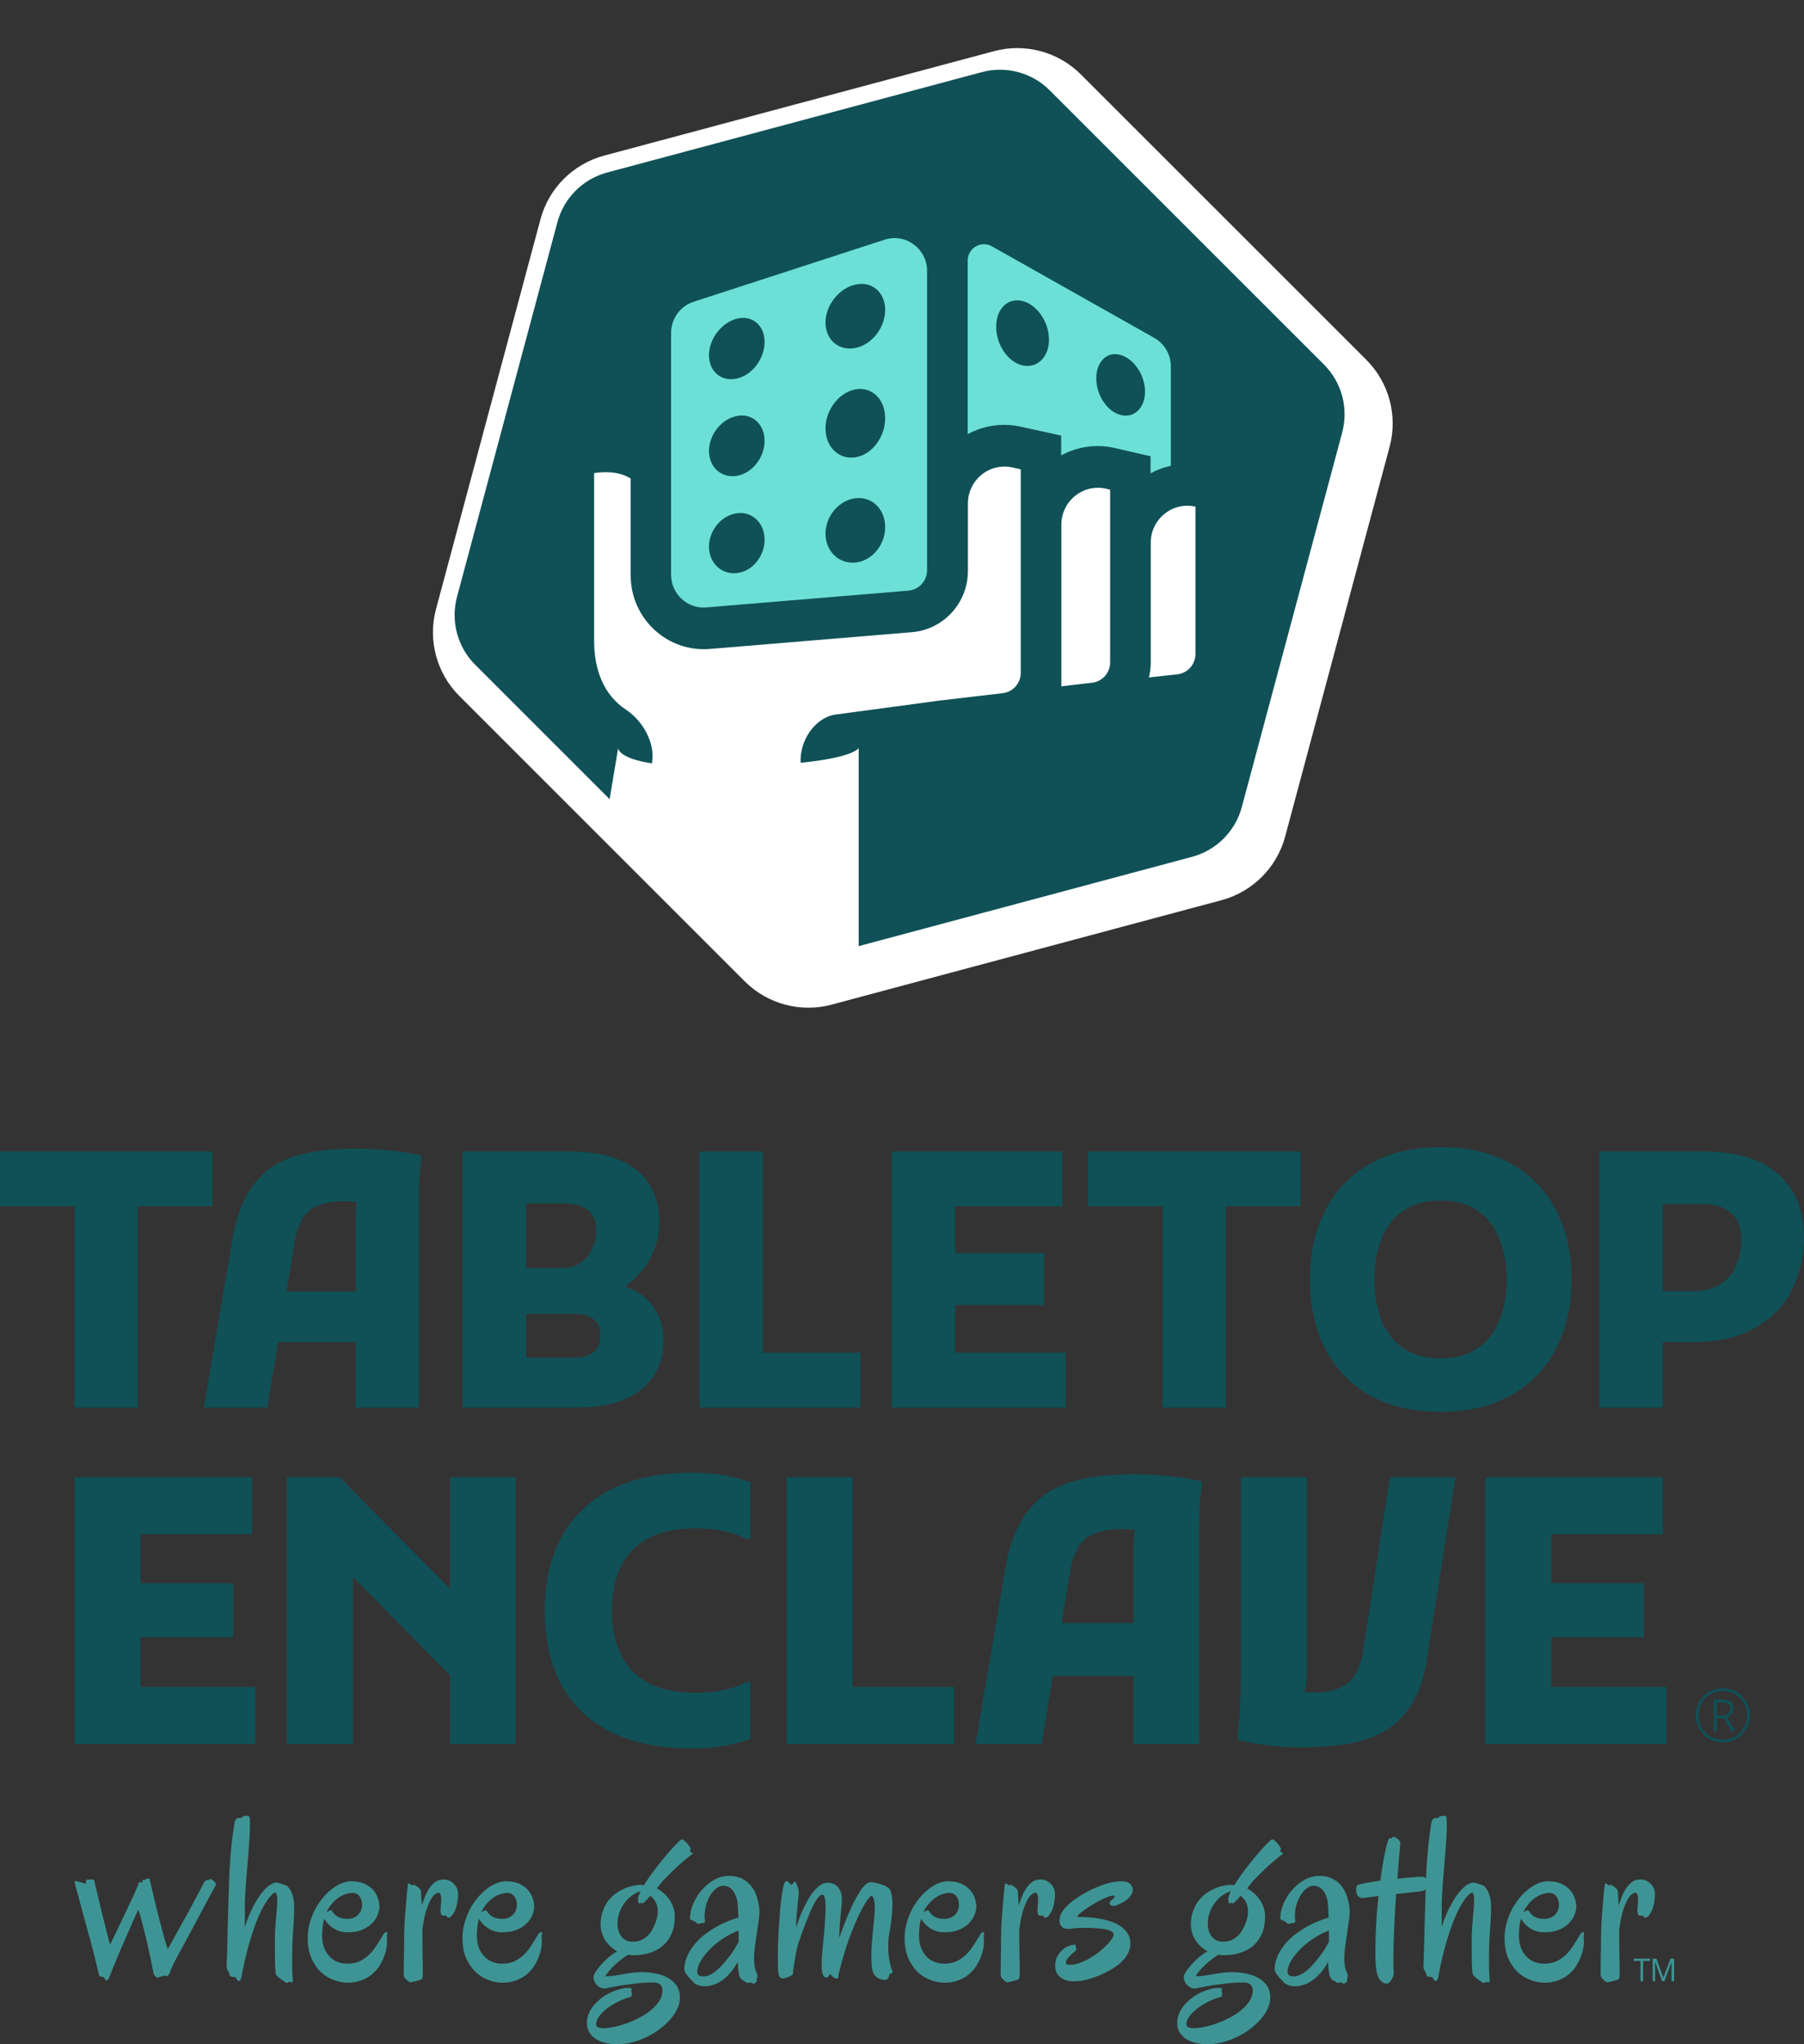
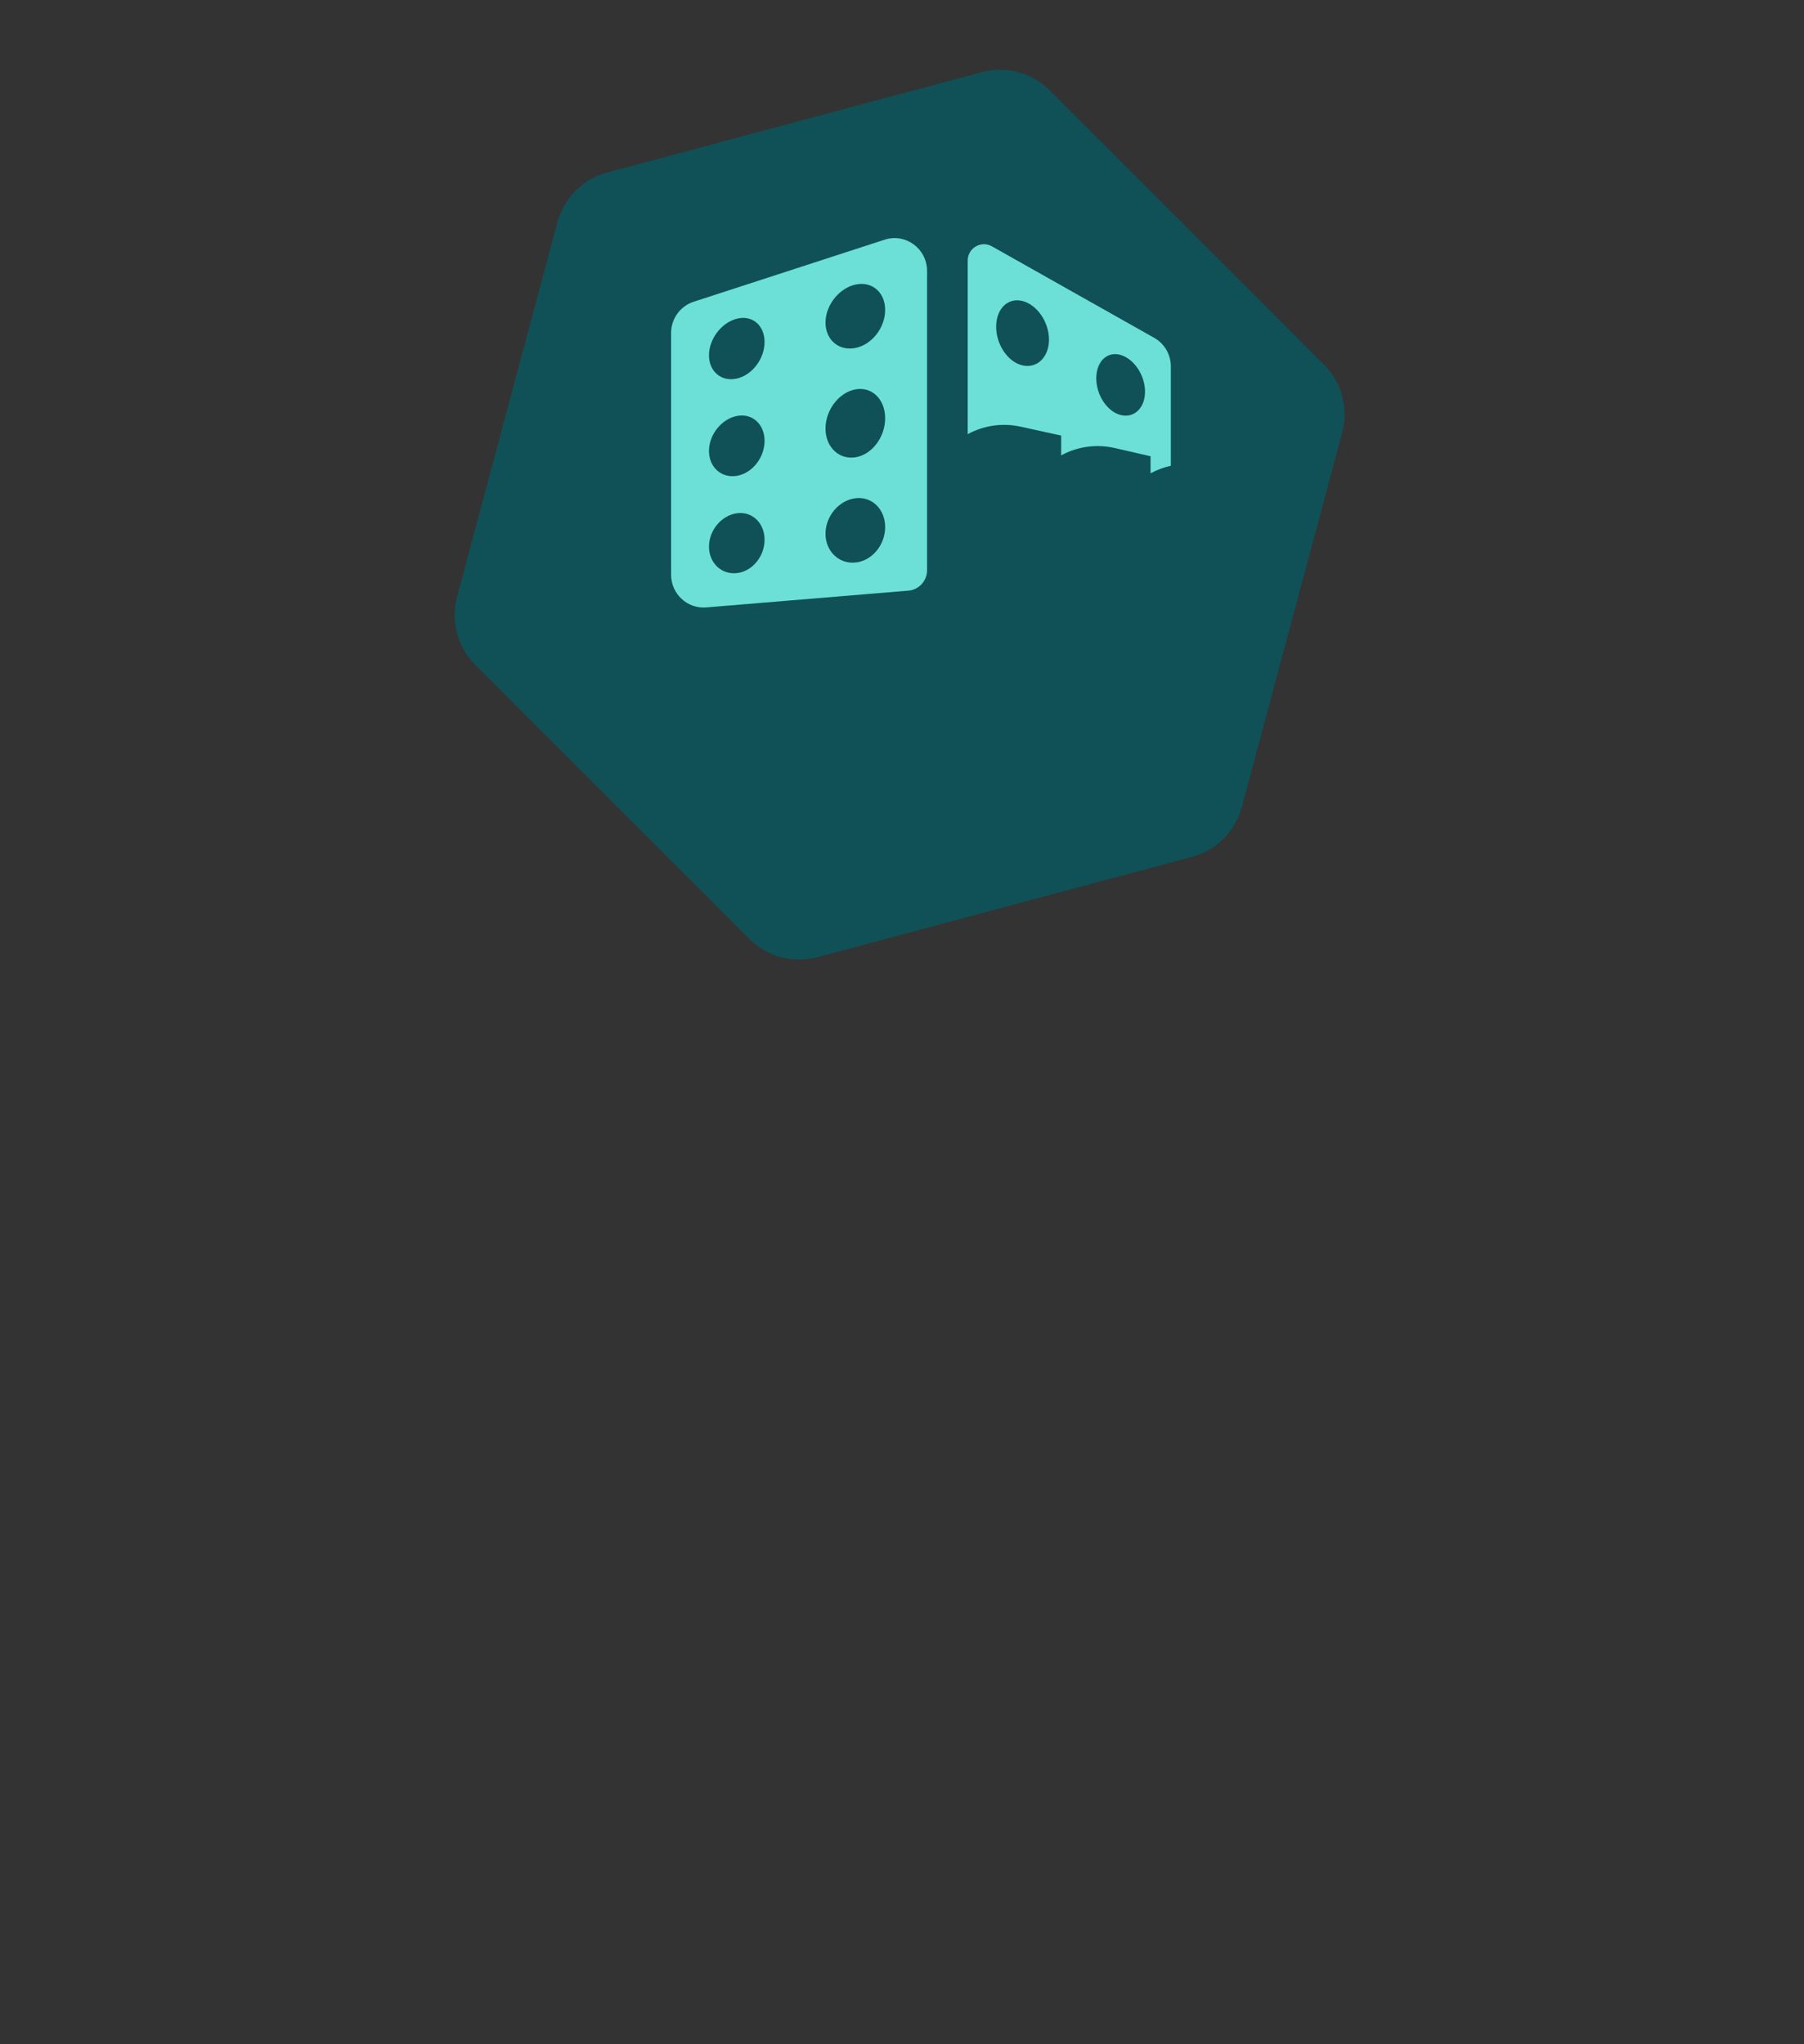
<svg xmlns="http://www.w3.org/2000/svg" width="750" height="850" viewBox="0 0 750 850" fill="none">
  <rect x="0" y="0" width="750" height="850" fill="#333333" stroke="none" />
-   <path d="M446.922 33.441C438.348 24.868 425.852 21.519 414.14 24.657L252.079 68.081C240.367 71.219 231.219 80.367 228.081 92.079L184.657 254.14C181.519 265.852 184.868 278.348 193.441 286.922L312.078 405.559C320.652 414.132 333.148 417.481 344.86 414.343L506.921 370.919C518.633 367.781 527.781 358.633 530.919 346.921L574.343 184.86C577.481 173.148 574.132 160.652 565.559 152.078L446.922 33.441Z" fill="white" stroke="white" stroke-width="7" />
  <path d="M436.417 37.569C429.027 30.179 418.256 27.293 408.161 29.997L252.414 71.73C242.32 74.434 234.435 82.32 231.73 92.415L189.997 248.161C187.293 258.256 190.179 269.027 197.569 276.417L311.583 390.431C318.973 397.821 329.744 400.707 339.839 398.003L495.586 356.27C505.68 353.565 513.565 345.68 516.27 335.586L558.003 179.839C560.707 169.744 557.821 158.973 550.431 151.583L436.417 37.569Z" fill="#0F5157" />
-   <path d="M402.406 209.357C402.407 199.565 411.363 192.276 420.839 194.356L424.365 195.13V279.754C424.365 284.077 421.162 287.716 416.913 288.224L388.766 291.515L388.771 291.555L347.884 297.039C338.879 298.038 332.308 308.021 332.868 317.173C355.381 314.897 357 311 357 311V402L319 405L252 341L257 311C257 311 256.66 315.194 271.008 317.421C272.624 309.142 267.263 299.713 260.225 295.07C250.837 288.878 247 278.217 247 266.504V196.702C248.185 196.528 249.488 196.397 250.854 196.354C255.009 196.222 258.98 196.909 262.202 198.994V239.239C262.202 257.189 277.384 271.311 295.099 269.841L379.144 262.864C392.288 261.773 402.406 250.682 402.406 237.363V209.357ZM441.257 218.175C441.257 208.323 450.315 201.021 459.828 203.204L461.526 203.594V275.408C461.526 279.739 458.313 283.383 454.053 283.881L441.257 285.375V218.175ZM478.419 225.645C478.419 216.014 487.098 208.762 496.466 210.563L497 210.665V271.903C497 276.254 493.757 279.907 489.475 280.381L477.646 281.688C478.15 279.675 478.419 277.57 478.419 275.408V225.645Z" fill="white" />
  <path d="M367.768 99.666C376.491 96.831 385.422 103.401 385.422 112.656V237.09C385.422 241.529 382.048 245.227 377.667 245.591L293.622 252.565C285.749 253.219 279.002 246.943 279.002 238.966V138.466C279.002 132.54 282.79 127.291 288.375 125.475L367.768 99.666ZM317.863 224.433C317.863 217.453 312.699 212.503 306.309 213.421C299.919 214.321 294.755 220.529 294.755 227.294C294.755 234.059 299.918 238.989 306.309 238.306C312.699 237.622 317.863 231.414 317.863 224.433ZM367.998 219.165C367.998 211.679 362.457 206.303 355.6 207.176C348.742 208.048 343.201 214.645 343.201 221.922C343.201 229.199 348.742 234.556 355.6 233.911C362.457 233.265 367.998 226.651 367.998 219.165ZM317.863 183.319C317.863 176.338 312.699 171.697 306.309 172.974C299.918 174.252 294.755 180.747 294.755 187.513C294.755 194.277 299.919 198.902 306.309 197.858C312.699 196.815 317.863 190.3 317.863 183.319ZM402.313 108.377C402.314 103.176 407.843 99.889 412.343 102.405L479.849 140.468C484.124 142.879 486.773 147.438 486.773 152.384V193.67C483.796 194.318 480.957 195.39 478.327 196.823V189.703L463.48 186.297C455.513 184.468 447.697 185.793 441.165 189.353V181.107L424.334 177.413C416.462 175.685 408.76 177.02 402.313 180.534V108.377ZM367.998 173.895C367.998 165.989 362.457 160.625 355.6 161.915C348.742 163.224 343.201 170.486 343.201 178.172C343.201 185.857 348.742 191.202 355.6 190.151C362.457 189.101 367.998 181.802 367.998 173.895ZM465.904 147.591C460.299 145.948 455.769 150.299 455.769 157.304C455.769 164.309 460.299 171.133 465.904 172.559C471.51 173.985 476.039 169.635 476.039 162.847C476.039 156.058 471.51 149.234 465.904 147.591ZM317.863 142.205C317.863 135.224 312.699 130.887 306.309 132.524C299.919 134.162 294.755 140.963 294.755 147.728C294.755 154.494 299.919 158.83 306.309 157.409C312.699 155.988 317.863 149.186 317.863 142.205ZM425.127 125.172C419.055 123.582 414.148 128.369 414.147 135.866C414.147 143.363 419.054 150.565 425.127 151.929C431.2 153.292 436.107 148.502 436.107 141.215C436.107 133.927 431.2 126.744 425.127 125.153V125.172ZM367.998 128.878C367.998 121.494 362.457 116.777 355.6 118.344V118.327C348.742 119.893 343.201 126.966 343.201 134.143C343.201 141.321 348.742 146.037 355.6 144.695C362.457 143.353 367.998 136.261 367.998 128.878Z" fill="#6CE0D6" />
-   <path d="M283.539 764.806C283.826 764.806 284.177 764.996 284.591 765.377C285.005 765.727 285.403 766.14 285.785 766.616C286.168 767.061 286.486 767.506 286.741 767.95C287.028 768.363 287.172 768.649 287.172 768.808C287.172 768.967 287.108 769.11 286.98 769.238C286.853 769.364 286.789 769.475 286.789 769.571C286.789 769.729 286.869 769.872 287.028 769.999C287.22 770.095 287.49 770.222 287.841 770.381C287.904 770.444 287.953 770.476 287.984 770.476C288.016 770.476 288.032 770.508 288.032 770.572C288.032 770.699 287.825 770.921 287.411 771.239C286.997 771.524 286.327 772.048 285.403 772.811C284.479 773.541 283.283 774.573 281.817 775.907C280.351 777.242 278.551 779.005 276.416 781.197C275.906 781.673 275.38 782.261 274.838 782.96C274.296 783.659 273.707 784.406 273.069 785.199C273.898 785.644 274.759 786.232 275.651 786.962C276.544 787.693 277.34 788.551 278.041 789.535C278.774 790.488 279.363 791.584 279.81 792.823C280.288 794.061 280.527 795.396 280.527 796.825C280.527 799.875 280.017 802.432 278.997 804.496C277.977 806.561 276.655 808.229 275.029 809.499C273.404 810.738 271.588 811.628 269.58 812.168C267.572 812.708 265.596 812.978 263.652 812.978C263.174 812.978 262.712 812.962 262.266 812.93C261.851 812.898 261.437 812.851 261.022 812.787C260.29 813.264 259.461 813.851 258.537 814.55C257.613 815.249 256.704 816.011 255.812 816.837C254.919 817.663 254.091 818.505 253.326 819.363C252.593 820.22 252.036 821.031 251.653 821.793C252.928 821.761 254.155 821.666 255.334 821.507C256.513 821.317 257.692 821.109 258.871 820.887C260.082 820.665 261.326 820.475 262.601 820.316C263.875 820.125 265.245 820.03 266.711 820.03C268.623 820.03 270.52 820.205 272.4 820.554C274.312 820.903 276.034 821.491 277.563 822.317C279.093 823.143 280.32 824.223 281.244 825.557C282.2 826.923 282.678 828.623 282.678 830.656C282.678 832.148 282.328 833.657 281.627 835.182C280.926 836.707 279.953 838.184 278.71 839.614C277.467 841.043 276.001 842.393 274.312 843.663C272.655 844.934 270.854 846.029 268.91 846.95C266.966 847.903 264.942 848.651 262.839 849.191C260.736 849.731 258.632 850 256.529 850C254.809 850 253.183 849.81 251.653 849.429C250.156 849.08 248.833 848.539 247.686 847.809C246.57 847.078 245.677 846.157 245.008 845.045C244.339 843.965 244.004 842.679 244.004 841.186C244.004 839.725 244.291 838.343 244.864 837.04C245.438 835.77 246.187 834.594 247.111 833.514C248.067 832.434 249.151 831.449 250.362 830.56C251.573 829.702 252.816 828.972 254.091 828.368C255.397 827.797 256.672 827.352 257.915 827.034C259.158 826.717 260.29 826.558 261.31 826.558C261.851 826.621 262.218 826.685 262.409 826.748C262.6 826.844 262.696 826.939 262.696 827.034C262.696 827.13 262.648 827.241 262.553 827.367C262.457 827.526 262.409 827.653 262.409 827.748C262.473 827.939 262.537 828.162 262.601 828.416C262.664 828.67 262.696 828.924 262.696 829.178C262.696 829.496 262.632 829.766 262.505 829.989C262.409 830.243 262.185 830.402 261.835 830.465C260.497 830.783 259.015 831.322 257.39 832.084C255.796 832.847 254.282 833.737 252.848 834.753C251.446 835.801 250.267 836.913 249.311 838.088C248.355 839.295 247.86 840.502 247.828 841.709C247.828 842.281 248.1 842.694 248.642 842.948C249.183 843.202 249.948 843.329 250.936 843.329C252.147 843.329 253.597 843.155 255.286 842.806C256.975 842.456 258.728 841.948 260.545 841.281C262.361 840.645 264.146 839.851 265.898 838.899C267.683 837.978 269.276 836.928 270.679 835.753C272.113 834.578 273.261 833.308 274.121 831.942C274.982 830.576 275.412 829.114 275.412 827.558C275.412 826.796 275.252 826.192 274.934 825.747C274.647 825.334 274.296 825.017 273.882 824.794C273.5 824.572 273.086 824.429 272.64 824.365C272.226 824.334 271.875 824.318 271.588 824.318C269.325 824.318 267.014 824.445 264.656 824.699C262.298 824.985 260.146 825.271 258.202 825.557C256.29 825.875 254.713 826.16 253.47 826.414C252.229 826.7 251.575 826.843 251.51 826.843C250.809 826.843 250.155 826.7 249.55 826.414C248.976 826.128 248.482 825.763 248.067 825.319C247.653 824.874 247.318 824.35 247.063 823.746C246.84 823.175 246.73 822.587 246.729 821.984C246.729 821.507 247.016 820.824 247.59 819.935C248.163 819.014 248.912 818.029 249.836 816.981C250.76 815.932 251.812 814.9 252.991 813.883C254.202 812.867 255.414 812.025 256.625 811.358C255.541 810.786 254.569 810.087 253.709 809.261C252.849 808.435 252.115 807.546 251.51 806.593C250.936 805.64 250.49 804.639 250.171 803.591C249.852 802.511 249.693 801.416 249.693 800.304C249.693 798.144 249.996 796.238 250.602 794.586C251.207 792.903 252.003 791.441 252.991 790.202C253.979 788.964 255.079 787.931 256.29 787.105C257.533 786.279 258.76 785.612 259.971 785.104C261.182 784.596 262.33 784.246 263.413 784.056C264.497 783.834 265.405 783.722 266.138 783.722C266.488 783.722 266.775 783.738 266.998 783.77C267.253 783.802 267.477 783.849 267.668 783.912C268.465 782.642 269.373 781.292 270.393 779.863C271.444 778.401 272.512 776.972 273.596 775.574C274.711 774.145 275.81 772.795 276.894 771.525C278.009 770.222 279.013 769.079 279.905 768.094C280.829 767.078 281.611 766.283 282.248 765.711C282.885 765.108 283.316 764.806 283.539 764.806ZM528.947 764.806C529.234 764.806 529.585 764.996 529.999 765.377C530.413 765.727 530.811 766.14 531.193 766.616C531.576 767.061 531.894 767.506 532.149 767.95C532.436 768.363 532.58 768.649 532.58 768.808C532.58 768.967 532.516 769.11 532.389 769.238C532.261 769.364 532.197 769.475 532.197 769.571C532.197 769.729 532.277 769.872 532.437 769.999C532.628 770.095 532.898 770.222 533.249 770.381C533.313 770.444 533.361 770.476 533.393 770.476C533.424 770.476 533.44 770.508 533.44 770.572C533.44 770.699 533.233 770.921 532.819 771.239C532.405 771.524 531.736 772.048 530.812 772.811C529.887 773.541 528.692 774.573 527.226 775.907C525.76 777.242 523.959 779.005 521.824 781.197C521.314 781.673 520.788 782.261 520.246 782.96C519.704 783.659 519.115 784.406 518.478 785.199C519.306 785.644 520.167 786.232 521.06 786.962C521.952 787.693 522.748 788.551 523.449 789.535C524.182 790.488 524.772 791.584 525.218 792.823C525.696 794.061 525.936 795.396 525.936 796.825C525.936 799.875 525.425 802.432 524.405 804.496C523.385 806.561 522.063 808.229 520.438 809.499C518.812 810.738 516.996 811.628 514.988 812.168C512.981 812.708 511.004 812.978 509.061 812.978C508.583 812.978 508.12 812.962 507.674 812.93C507.26 812.898 506.845 812.851 506.431 812.787C505.698 813.264 504.869 813.851 503.945 814.55C503.021 815.249 502.112 816.011 501.22 816.837C500.327 817.663 499.499 818.505 498.734 819.363C498.001 820.22 497.444 821.031 497.062 821.793C498.336 821.761 499.563 821.666 500.742 821.507C501.921 821.317 503.1 821.109 504.279 820.887C505.49 820.665 506.734 820.475 508.009 820.316C509.283 820.125 510.653 820.03 512.119 820.03C514.031 820.03 515.928 820.205 517.809 820.554C519.721 820.903 521.442 821.491 522.972 822.317C524.501 823.143 525.728 824.223 526.652 825.557C527.608 826.923 528.086 828.623 528.086 830.656C528.086 832.148 527.736 833.657 527.035 835.182C526.334 836.707 525.361 838.184 524.118 839.614C522.875 841.043 521.41 842.393 519.721 843.663C518.063 844.934 516.262 846.029 514.318 846.95C512.374 847.903 510.35 848.651 508.247 849.191C506.144 849.731 504.041 850 501.938 850C500.217 850 498.591 849.81 497.062 849.429C495.564 849.08 494.241 848.539 493.094 847.809C491.978 847.078 491.085 846.157 490.416 845.045C489.747 843.965 489.412 842.679 489.412 841.186C489.412 839.725 489.699 838.343 490.272 837.04C490.846 835.77 491.595 834.594 492.52 833.514C493.476 832.434 494.559 831.449 495.771 830.56C496.981 829.702 498.224 828.972 499.499 828.368C500.806 827.797 502.08 827.352 503.323 827.034C504.566 826.717 505.698 826.558 506.718 826.558C507.259 826.621 507.626 826.685 507.817 826.748C508.008 826.844 508.104 826.939 508.104 827.034C508.104 827.13 508.056 827.241 507.961 827.367C507.865 827.526 507.818 827.653 507.817 827.748C507.881 827.939 507.945 828.162 508.009 828.416C508.072 828.67 508.104 828.924 508.104 829.178C508.104 829.496 508.041 829.766 507.913 829.989C507.817 830.243 507.594 830.402 507.243 830.465C505.905 830.783 504.423 831.322 502.798 832.084C501.204 832.847 499.69 833.737 498.256 834.753C496.854 835.801 495.675 836.913 494.719 838.088C493.763 839.295 493.268 840.502 493.236 841.709C493.236 842.281 493.508 842.694 494.05 842.948C494.592 843.202 495.356 843.329 496.344 843.329C497.555 843.329 499.005 843.155 500.694 842.806C502.383 842.456 504.137 841.948 505.953 841.281C507.769 840.645 509.554 839.851 511.307 838.899C513.091 837.978 514.685 836.928 516.087 835.753C517.521 834.578 518.669 833.308 519.529 831.942C520.39 830.576 520.82 829.114 520.82 827.558C520.82 826.796 520.66 826.192 520.342 825.747C520.055 825.334 519.704 825.017 519.29 824.794C518.908 824.572 518.494 824.429 518.048 824.365C517.634 824.334 517.283 824.318 516.996 824.318C514.733 824.318 512.423 824.445 510.064 824.699C507.706 824.985 505.554 825.271 503.61 825.557C501.698 825.875 500.121 826.16 498.878 826.414C497.637 826.7 496.983 826.843 496.918 826.843C496.217 826.843 495.563 826.7 494.958 826.414C494.384 826.128 493.89 825.763 493.476 825.319C493.061 824.874 492.727 824.35 492.472 823.746C492.249 823.175 492.138 822.587 492.138 821.984C492.138 821.507 492.424 820.824 492.998 819.935C493.572 819.014 494.32 818.029 495.244 816.981C496.168 815.932 497.22 814.9 498.399 813.883C499.61 812.867 500.822 812.025 502.033 811.358C500.95 810.786 499.978 810.087 499.117 809.261C498.257 808.435 497.523 807.546 496.918 806.593C496.344 805.64 495.898 804.639 495.579 803.591C495.26 802.511 495.102 801.416 495.102 800.304C495.102 798.144 495.404 796.238 496.01 794.586C496.615 792.903 497.412 791.441 498.399 790.202C499.387 788.964 500.487 787.931 501.698 787.105C502.941 786.279 504.168 785.612 505.379 785.104C506.59 784.596 507.738 784.246 508.821 784.056C509.905 783.834 510.813 783.722 511.546 783.722C511.896 783.722 512.183 783.738 512.406 783.77C512.661 783.802 512.885 783.849 513.076 783.912C513.873 782.642 514.781 781.292 515.801 779.863C516.852 778.401 517.92 776.972 519.004 775.574C520.119 774.145 521.218 772.795 522.302 771.525C523.417 770.222 524.421 769.079 525.313 768.094C526.238 767.078 527.019 766.283 527.656 765.711C528.294 765.108 528.724 764.806 528.947 764.806ZM303.113 780.006C304.898 780.006 306.443 780.277 307.75 780.817C309.057 781.357 310.173 782.055 311.097 782.912C312.021 783.77 312.77 784.723 313.344 785.772C313.949 786.82 314.411 787.884 314.729 788.964C315.08 790.012 315.32 791.013 315.447 791.966C315.607 792.887 315.702 793.65 315.733 794.253C315.765 795.365 315.67 796.731 315.447 798.351C315.224 799.939 314.968 801.654 314.682 803.496C314.395 805.307 314.124 807.166 313.869 809.072C313.614 810.977 313.487 812.772 313.487 814.455C313.487 815.567 313.566 816.631 313.726 817.648C313.885 818.632 314.157 819.49 314.539 820.221C314.762 820.634 314.873 820.999 314.873 821.317C314.905 821.634 314.889 821.921 314.825 822.175C314.762 822.397 314.698 822.588 314.635 822.746C314.571 822.937 314.571 823.112 314.635 823.271C314.698 823.429 314.682 823.605 314.587 823.795C314.491 824.017 314.347 824.208 314.156 824.366C313.965 824.557 313.742 824.684 313.487 824.747C313.264 824.843 313.056 824.828 312.865 824.7C312.515 824.478 312.228 824.35 312.005 824.319C311.814 824.287 311.639 824.287 311.479 824.319C311.352 824.382 311.224 824.446 311.097 824.509C311.001 824.573 310.873 824.573 310.714 824.509C310.172 824.223 309.583 823.89 308.945 823.509C308.308 823.128 307.893 822.714 307.702 822.27C307.575 822.079 307.448 821.761 307.32 821.317C307.225 820.872 307.129 820.348 307.033 819.744C306.969 819.141 306.906 818.49 306.842 817.791C306.778 817.092 306.73 816.409 306.698 815.742C305.647 817.712 304.516 819.347 303.305 820.65C302.126 821.952 300.93 822.985 299.719 823.747C298.54 824.541 297.361 825.097 296.182 825.414C295.034 825.732 293.982 825.891 293.026 825.891C292.039 825.891 291.162 825.764 290.397 825.51C289.665 825.256 289.091 824.954 288.677 824.605C287.115 823.048 285.999 821.793 285.33 820.84C284.693 819.856 284.406 819.062 284.47 818.458C284.629 816.425 285.123 814.551 285.951 812.836C286.78 811.121 287.816 809.548 289.059 808.118C290.302 806.657 291.688 805.355 293.218 804.211C294.779 803.036 296.357 802.004 297.95 801.115C299.575 800.193 301.169 799.431 302.73 798.827C304.292 798.192 305.711 797.683 306.985 797.302C306.922 795.587 306.842 794.094 306.746 792.823C306.682 791.521 306.571 790.569 306.412 789.965C305.934 787.996 305.201 786.534 304.213 785.581C303.225 784.597 302.03 784.104 300.628 784.104C299.736 784.104 298.827 784.438 297.902 785.105C297.01 785.772 296.198 786.677 295.465 787.821C294.732 788.964 294.126 790.283 293.648 791.776C293.202 793.269 292.963 794.841 292.931 796.492C292.931 796.905 292.947 797.303 292.979 797.684C293.01 798.065 293.058 798.462 293.122 798.875C293.154 799.097 293.074 799.257 292.883 799.352C292.724 799.447 292.516 799.526 292.262 799.589C292.007 799.621 291.736 799.653 291.449 799.685C291.162 799.717 290.923 799.764 290.731 799.827C290.572 799.891 290.445 799.939 290.35 799.971C290.254 799.971 290.158 799.955 290.062 799.923C289.967 799.86 289.84 799.764 289.681 799.637C289.553 799.51 289.361 799.351 289.106 799.16C288.852 798.97 288.581 798.811 288.294 798.684C288.039 798.557 287.8 798.446 287.577 798.351C287.386 798.256 287.21 798.176 287.051 798.113C286.923 798.017 286.859 797.906 286.859 797.779C286.859 795.809 287.29 793.776 288.15 791.68C289.043 789.583 290.222 787.677 291.688 785.962C293.186 784.215 294.907 782.786 296.851 781.674C298.826 780.562 300.914 780.006 303.113 780.006ZM548.521 780.006C550.306 780.006 551.852 780.277 553.158 780.817C554.465 781.357 555.581 782.055 556.505 782.912C557.429 783.77 558.178 784.723 558.752 785.772C559.357 786.82 559.819 787.884 560.138 788.964C560.488 790.012 560.728 791.013 560.855 791.966C561.015 792.887 561.11 793.65 561.142 794.253C561.173 795.365 561.079 796.731 560.855 798.351C560.632 799.939 560.377 801.654 560.09 803.496C559.803 805.307 559.532 807.166 559.277 809.072C559.022 810.977 558.896 812.772 558.896 814.455C558.896 815.567 558.974 816.631 559.134 817.648C559.293 818.632 559.565 819.49 559.947 820.221C560.17 820.634 560.281 820.999 560.281 821.317C560.313 821.634 560.297 821.921 560.233 822.175C560.17 822.397 560.106 822.588 560.042 822.746C559.978 822.937 559.978 823.112 560.042 823.271C560.106 823.43 560.091 823.605 559.995 823.795C559.9 824.017 559.756 824.208 559.564 824.366C559.373 824.557 559.15 824.684 558.896 824.747C558.672 824.843 558.465 824.827 558.273 824.7C557.923 824.478 557.636 824.35 557.413 824.319C557.222 824.287 557.047 824.287 556.888 824.319C556.76 824.382 556.632 824.446 556.505 824.509C556.409 824.573 556.281 824.573 556.122 824.509C555.58 824.223 554.991 823.89 554.354 823.509C553.716 823.128 553.302 822.714 553.11 822.27C552.983 822.079 552.856 821.761 552.729 821.317C552.633 820.872 552.537 820.348 552.441 819.744C552.378 819.141 552.314 818.49 552.25 817.791C552.186 817.092 552.138 816.409 552.106 815.742C551.055 817.712 549.924 819.347 548.713 820.65C547.534 821.952 546.338 822.985 545.127 823.747C543.948 824.541 542.769 825.097 541.59 825.414C540.443 825.732 539.391 825.891 538.435 825.891C537.447 825.891 536.57 825.764 535.806 825.51C535.073 825.256 534.499 824.954 534.085 824.605C532.523 823.048 531.408 821.793 530.738 820.84C530.101 819.856 529.814 819.062 529.878 818.458C530.037 816.425 530.531 814.551 531.359 812.836C532.188 811.121 533.224 809.548 534.467 808.118C535.71 806.657 537.096 805.355 538.626 804.211C540.187 803.036 541.765 802.004 543.358 801.115C544.984 800.193 546.577 799.431 548.139 798.827C549.7 798.192 551.119 797.683 552.394 797.302C552.33 795.587 552.25 794.094 552.154 792.823C552.091 791.521 551.98 790.569 551.82 789.965C551.342 787.996 550.609 786.534 549.621 785.581C548.633 784.597 547.438 784.104 546.036 784.104C545.144 784.104 544.235 784.438 543.311 785.105C542.418 785.772 541.606 786.677 540.873 787.821C540.14 788.964 539.535 790.283 539.057 791.776C538.61 793.269 538.371 794.841 538.339 796.492C538.339 796.905 538.355 797.303 538.387 797.684C538.419 798.065 538.467 798.462 538.53 798.875C538.562 799.097 538.482 799.257 538.291 799.352C538.132 799.447 537.925 799.526 537.67 799.589C537.415 799.621 537.144 799.653 536.857 799.685C536.571 799.717 536.331 799.764 536.14 799.827C535.98 799.891 535.853 799.939 535.758 799.971C535.662 799.971 535.566 799.955 535.471 799.923C535.375 799.86 535.248 799.764 535.089 799.637C534.961 799.51 534.77 799.351 534.515 799.16C534.26 798.97 533.989 798.811 533.702 798.684C533.447 798.557 533.208 798.446 532.985 798.351C532.794 798.256 532.618 798.176 532.459 798.113C532.332 798.017 532.268 797.906 532.268 797.779C532.268 795.809 532.698 793.776 533.559 791.68C534.451 789.583 535.631 787.677 537.097 785.962C538.594 784.215 540.315 782.786 542.259 781.674C544.235 780.562 546.322 780.006 548.521 780.006ZM599.63 755.038C600.172 754.975 600.586 754.991 600.873 755.086C601.16 755.15 601.335 755.452 601.398 755.991C601.494 756.976 601.526 758.263 601.494 759.851C601.462 761.439 601.382 763.186 601.255 765.092C601.127 766.998 600.985 769.015 600.825 771.143C600.666 773.239 600.49 775.304 600.299 777.337C600.139 779.37 599.981 781.308 599.821 783.151C599.694 784.961 599.598 786.518 599.534 787.821C599.47 788.551 599.422 789.44 599.391 790.489V797.54C599.391 798.811 599.375 800.065 599.343 801.304C600.331 798.255 601.399 795.602 602.546 793.347C603.693 791.06 604.84 789.154 605.987 787.629C607.135 786.105 608.235 784.946 609.286 784.152C610.37 783.358 611.326 782.897 612.154 782.77C612.345 782.738 612.68 782.785 613.158 782.912C613.668 783.039 614.195 783.182 614.736 783.341C615.278 783.5 615.772 783.675 616.218 783.865C616.663 784.024 616.918 784.135 616.982 784.198C617.11 784.357 617.302 784.58 617.557 784.865C617.812 785.12 618.066 785.47 618.321 785.914C618.608 786.359 618.863 786.931 619.086 787.629C619.341 788.328 619.549 789.17 619.708 790.155C619.772 790.599 619.82 791.108 619.852 791.68C619.883 792.22 619.898 792.791 619.898 793.395C619.898 794.92 619.835 796.699 619.708 798.732C619.581 800.765 619.421 803.179 619.229 805.974C619.166 807.054 619.118 808.436 619.086 810.119C619.054 811.771 619.038 813.486 619.038 815.265C619.038 816.79 619.054 818.267 619.086 819.697C619.15 821.126 619.23 822.381 619.325 823.461C619.389 823.937 619.277 824.191 618.99 824.223C618.704 824.255 618.385 824.223 618.034 824.128C617.875 824.065 617.732 824.065 617.604 824.128C617.477 824.192 617.349 824.271 617.222 824.366C617.126 824.461 617.015 824.525 616.888 824.557C616.792 824.62 616.648 824.572 616.457 824.413C616.298 824.286 616.027 824.096 615.645 823.842C615.262 823.588 614.847 823.302 614.401 822.985C613.987 822.699 613.588 822.381 613.206 822.031C612.824 821.682 612.537 821.364 612.346 821.078C612.154 820.634 612.027 819.537 611.963 817.79C611.899 816.043 611.868 813.931 611.868 811.453V805.021C611.9 803.623 611.963 802.241 612.059 800.875C612.154 799.51 612.266 798.192 612.394 796.921C612.521 795.651 612.633 794.459 612.729 793.347C612.824 792.204 612.872 791.171 612.872 790.25C612.872 788.789 612.664 787.693 612.25 786.962C612.154 786.835 611.867 786.915 611.39 787.2C610.912 787.486 610.29 788.09 609.525 789.011C608.792 789.932 607.947 791.235 606.991 792.918C606.067 794.602 605.079 796.778 604.027 799.447C603.008 802.115 601.957 805.339 600.873 809.118C599.821 812.898 598.817 817.346 597.861 822.46C597.766 822.905 597.638 823.207 597.479 823.365C597.351 823.556 597.096 823.652 596.714 823.652C596.459 823.652 596.235 823.444 596.044 823.031C595.885 822.651 595.678 822.333 595.423 822.079C594.817 822.079 594.26 822.015 593.75 821.888C593.272 821.729 592.985 821.333 592.89 820.698C592.89 820.475 592.826 820.268 592.698 820.077C592.603 819.887 592.475 819.681 592.315 819.458C592.188 819.204 592.061 818.95 591.934 818.696C591.838 818.41 591.79 818.077 591.79 817.696C591.886 815.472 591.965 813.057 592.028 810.452C592.092 807.816 592.156 805.132 592.22 802.401C592.315 799.637 592.395 796.873 592.459 794.11C592.523 791.346 592.603 788.71 592.698 786.2C592.706 785.998 592.712 785.796 592.72 785.596C592.194 786.03 591.485 786.311 590.591 786.439L580.408 787.534C580.249 789.821 580.105 792.172 579.978 794.586C579.85 797 579.723 799.414 579.596 801.828C579.5 804.211 579.42 806.562 579.356 808.881C579.293 811.2 579.261 813.392 579.261 815.456C579.261 816.79 579.293 817.871 579.356 818.697C579.42 819.522 579.452 820.063 579.452 820.317C579.452 820.856 579.34 821.396 579.117 821.936C578.926 822.444 578.687 822.905 578.4 823.318C578.145 823.762 577.859 824.112 577.54 824.366C577.253 824.652 577.014 824.795 576.823 824.795C575.676 824.795 574.767 824.43 574.098 823.699C573.428 823.001 572.919 822.047 572.568 820.84C572.25 819.633 572.042 818.251 571.946 816.695C571.851 815.138 571.804 813.519 571.804 811.835C571.804 807.865 571.915 803.894 572.138 799.923C572.361 795.921 572.679 792.077 573.094 788.392L567.118 789.107C567.023 789.107 566.927 789.123 566.832 789.155C566.736 789.186 566.625 789.202 566.497 789.202C565.892 789.202 565.413 789.06 565.062 788.774C564.68 788.488 564.393 788.154 564.202 787.773C564.011 787.392 563.9 787.01 563.868 786.629C563.804 786.216 563.772 785.898 563.772 785.676C563.772 785.232 563.836 784.819 563.963 784.438C564.09 784.057 564.33 783.818 564.681 783.723C565.35 783.469 566.513 783.198 568.17 782.912C569.859 782.595 571.756 782.277 573.859 781.959C574.21 779.386 574.56 777.036 574.91 774.907C575.293 772.748 575.659 770.89 576.01 769.333C576.36 767.745 576.679 766.522 576.966 765.664C577.285 764.775 577.556 764.33 577.779 764.33C577.843 764.33 577.922 764.346 578.018 764.377C578.113 764.409 578.193 764.425 578.257 764.425C578.448 764.425 578.592 764.33 578.688 764.139C578.815 763.917 579.038 763.806 579.356 763.806C579.643 763.806 579.946 763.901 580.265 764.092C580.615 764.251 580.918 764.457 581.173 764.711C581.46 764.965 581.698 765.235 581.89 765.521C582.081 765.775 582.177 765.982 582.177 766.141C582.177 766.332 582.145 766.84 582.081 767.665C582.017 768.459 581.922 769.524 581.795 770.858C581.699 772.192 581.571 773.749 581.412 775.528C581.253 777.275 581.093 779.165 580.934 781.198C582.941 780.943 584.838 780.752 586.623 780.625C588.439 780.466 589.969 780.387 591.212 780.387C591.626 780.387 591.993 780.466 592.312 780.625C592.531 780.735 592.719 780.861 592.878 781C592.898 780.368 592.92 779.75 592.938 779.148C593.033 776.956 593.144 775.066 593.271 773.478C593.654 768.745 594.037 765.028 594.419 762.328C594.801 759.597 595.04 758.009 595.136 757.564C595.231 757.246 595.327 757.008 595.423 756.849C595.518 756.69 595.598 756.579 595.662 756.516C595.758 756.452 595.822 756.404 595.854 756.372C595.917 756.34 595.964 756.261 595.996 756.134C596.06 756.007 596.172 755.944 596.331 755.944C596.522 755.912 596.73 755.912 596.953 755.944H597.574C597.765 755.912 597.924 755.832 598.052 755.705C598.307 755.515 598.514 755.356 598.674 755.229C598.865 755.102 599.184 755.038 599.63 755.038ZM102.049 755.038C102.59 754.975 103.004 754.991 103.291 755.086C103.578 755.15 103.754 755.451 103.817 755.991C103.913 756.976 103.945 758.263 103.913 759.851C103.881 761.439 103.801 763.186 103.674 765.092C103.546 766.998 103.402 769.015 103.243 771.143C103.084 773.239 102.909 775.304 102.718 777.337C102.558 779.37 102.399 781.308 102.239 783.151C102.112 784.961 102.017 786.518 101.953 787.821C101.889 788.551 101.841 789.44 101.81 790.489V797.54C101.81 798.811 101.794 800.065 101.762 801.304C102.75 798.255 103.818 795.602 104.965 793.347C106.112 791.06 107.259 789.154 108.406 787.629C109.553 786.105 110.653 784.946 111.705 784.152C112.789 783.357 113.745 782.897 114.573 782.77C114.764 782.738 115.099 782.785 115.577 782.912C116.087 783.039 116.613 783.182 117.154 783.341C117.696 783.5 118.191 783.675 118.637 783.865C119.082 784.024 119.337 784.135 119.401 784.198C119.529 784.357 119.721 784.58 119.976 784.865C120.231 785.12 120.485 785.47 120.74 785.914C121.027 786.359 121.282 786.931 121.505 787.629C121.76 788.328 121.967 789.17 122.126 790.155C122.19 790.599 122.238 791.108 122.27 791.68C122.301 792.22 122.317 792.791 122.317 793.395C122.317 794.92 122.253 796.699 122.126 798.732C121.999 800.765 121.84 803.179 121.648 805.974C121.585 807.054 121.537 808.436 121.505 810.119C121.473 811.771 121.457 813.486 121.457 815.265C121.457 816.79 121.473 818.267 121.505 819.697C121.569 821.126 121.649 822.381 121.744 823.461C121.808 823.937 121.696 824.191 121.409 824.223C121.122 824.255 120.804 824.223 120.453 824.128C120.294 824.065 120.15 824.065 120.022 824.128C119.895 824.192 119.768 824.271 119.641 824.366C119.545 824.462 119.433 824.525 119.306 824.557C119.21 824.62 119.067 824.572 118.876 824.413C118.717 824.286 118.445 824.096 118.062 823.842C117.68 823.588 117.266 823.302 116.82 822.985C116.406 822.699 116.007 822.381 115.625 822.031C115.243 821.682 114.956 821.364 114.765 821.078C114.573 820.634 114.446 819.537 114.382 817.79C114.318 816.043 114.286 813.931 114.286 811.453V805.021C114.318 803.623 114.382 802.241 114.478 800.875C114.573 799.51 114.685 798.192 114.812 796.921C114.94 795.651 115.051 794.459 115.146 793.347C115.242 792.204 115.29 791.171 115.29 790.25C115.29 788.789 115.083 787.693 114.669 786.962C114.573 786.835 114.286 786.915 113.809 787.2C113.331 787.486 112.709 788.09 111.944 789.011C111.211 789.932 110.366 791.235 109.41 792.918C108.486 794.602 107.498 796.778 106.446 799.447C105.427 802.115 104.375 805.339 103.291 809.118C102.239 812.898 101.235 817.346 100.279 822.46C100.184 822.905 100.057 823.207 99.897 823.365C99.77 823.556 99.514 823.652 99.132 823.652C98.877 823.651 98.654 823.444 98.463 823.031C98.304 822.651 98.097 822.333 97.842 822.079C97.236 822.079 96.678 822.015 96.168 821.888C95.69 821.729 95.403 821.332 95.308 820.698C95.308 820.475 95.244 820.268 95.116 820.077C95.021 819.887 94.894 819.68 94.734 819.458C94.607 819.204 94.479 818.95 94.352 818.696C94.256 818.41 94.208 818.076 94.208 817.696C94.304 815.472 94.383 813.057 94.447 810.452C94.511 807.816 94.575 805.132 94.639 802.401C94.734 799.637 94.814 796.873 94.878 794.11C94.942 791.346 95.021 788.71 95.116 786.2C95.212 783.659 95.292 781.308 95.356 779.148C95.451 776.956 95.563 775.066 95.69 773.478C96.073 768.745 96.456 765.028 96.838 762.328C97.22 759.597 97.459 758.009 97.555 757.564C97.65 757.246 97.746 757.008 97.842 756.849C97.937 756.69 98.017 756.579 98.081 756.516C98.177 756.452 98.24 756.404 98.272 756.372C98.335 756.341 98.383 756.261 98.415 756.134C98.479 756.007 98.591 755.944 98.75 755.944C98.941 755.912 99.148 755.912 99.371 755.944H99.993C100.184 755.912 100.343 755.832 100.471 755.705C100.726 755.515 100.932 755.356 101.092 755.229C101.283 755.102 101.603 755.038 102.049 755.038ZM145.956 782.245C148.282 782.245 150.195 782.611 151.692 783.341C153.222 784.072 154.433 784.977 155.325 786.057C156.217 787.137 156.839 788.297 157.189 789.535C157.572 790.742 157.764 791.839 157.764 792.823C157.764 793.776 157.525 794.872 157.047 796.111C156.601 797.318 155.851 798.477 154.8 799.589C153.748 800.669 152.378 801.59 150.688 802.353C148.999 803.083 146.928 803.448 144.474 803.448C143.167 803.448 141.988 803.274 140.937 802.925C139.917 802.544 139.009 802.083 138.212 801.543C137.415 800.971 136.73 800.367 136.156 799.732C135.615 799.065 135.152 798.446 134.77 797.874C134.196 799.844 133.909 802.146 133.909 804.782C133.909 806.593 134.164 808.229 134.674 809.691C135.216 811.12 135.949 812.343 136.873 813.36C137.797 814.376 138.897 815.155 140.172 815.695C141.446 816.234 142.849 816.504 144.378 816.504C146.29 816.504 147.963 816.186 149.397 815.551C150.832 814.884 152.075 814.058 153.127 813.073C154.21 812.089 155.135 811.025 155.899 809.881C156.696 808.706 157.381 807.642 157.955 806.689C158.529 805.704 159.022 804.894 159.437 804.259C159.883 803.624 160.313 803.322 160.728 803.354C160.919 803.354 161.015 803.513 161.015 803.83C161.015 803.989 160.999 804.147 160.967 804.306C160.935 804.465 160.887 804.624 160.823 804.782C160.823 805.132 160.839 805.545 160.871 806.022C160.903 806.498 160.919 807.038 160.919 807.642C160.919 808.404 160.807 809.357 160.584 810.5C160.361 811.612 159.994 812.788 159.484 814.027C159.006 815.265 158.353 816.505 157.524 817.743C156.696 818.982 155.676 820.094 154.465 821.078C153.254 822.063 151.82 822.858 150.163 823.461C148.538 824.096 146.673 824.413 144.569 824.413C142.689 824.413 140.761 824.048 138.785 823.318C136.841 822.619 135.056 821.523 133.431 820.031C131.837 818.506 130.515 816.584 129.463 814.265C128.443 811.914 127.934 809.119 127.934 805.879C127.934 803.846 128.188 801.845 128.698 799.875C129.24 797.906 129.941 796.047 130.802 794.3C131.694 792.553 132.73 790.949 133.909 789.488C135.12 787.995 136.379 786.724 137.686 785.676C139.024 784.596 140.395 783.754 141.797 783.151C143.231 782.547 144.618 782.245 145.956 782.245ZM210.3 782.245C212.626 782.245 214.538 782.611 216.036 783.341C217.566 784.072 218.778 784.977 219.67 786.057C220.562 787.137 221.184 788.297 221.534 789.535C221.917 790.742 222.107 791.839 222.107 792.823C222.107 793.776 221.869 794.872 221.391 796.111C220.944 797.318 220.195 798.477 219.144 799.589C218.092 800.669 216.721 801.59 215.032 802.353C213.343 803.083 211.271 803.448 208.817 803.448C207.511 803.448 206.332 803.274 205.28 802.925C204.261 802.544 203.352 802.083 202.556 801.543C201.759 800.971 201.074 800.367 200.5 799.732C199.958 799.065 199.496 798.446 199.113 797.874C198.54 799.844 198.253 802.146 198.253 804.782C198.253 806.593 198.508 808.229 199.018 809.691C199.559 811.12 200.293 812.343 201.217 813.36C202.141 814.376 203.241 815.155 204.516 815.695C205.79 816.234 207.193 816.504 208.723 816.504C210.635 816.504 212.307 816.186 213.741 815.551C215.175 814.884 216.419 814.058 217.471 813.073C218.554 812.089 219.478 811.025 220.243 809.881C221.04 808.706 221.725 807.642 222.299 806.689C222.872 805.704 223.366 804.894 223.78 804.259C224.226 803.624 224.657 803.322 225.071 803.354C225.263 803.354 225.358 803.513 225.358 803.83C225.358 803.989 225.342 804.147 225.311 804.306C225.279 804.465 225.231 804.624 225.167 804.782C225.167 805.132 225.183 805.545 225.215 806.022C225.247 806.498 225.263 807.038 225.263 807.642C225.263 808.404 225.151 809.357 224.928 810.5C224.705 811.612 224.338 812.788 223.828 814.027C223.35 815.265 222.697 816.505 221.868 817.743C221.04 818.982 220.02 820.094 218.809 821.078C217.598 822.063 216.164 822.858 214.507 823.461C212.881 824.096 211.016 824.413 208.913 824.413C207.033 824.413 205.105 824.048 203.129 823.318C201.185 822.619 199.401 821.523 197.775 820.031C196.182 818.506 194.858 816.584 193.807 814.265C192.787 811.914 192.277 809.119 192.277 805.879C192.277 803.846 192.532 801.845 193.042 799.875C193.584 797.906 194.285 796.047 195.146 794.3C196.038 792.553 197.074 790.949 198.253 789.488C199.464 787.995 200.723 786.724 202.029 785.676C203.368 784.596 204.738 783.754 206.141 783.151C207.575 782.547 208.961 782.245 210.3 782.245ZM394.11 782.245C396.437 782.245 398.349 782.611 399.847 783.341C401.376 784.072 402.587 784.977 403.479 786.057C404.372 787.137 404.993 788.297 405.344 789.535C405.726 790.742 405.918 791.839 405.918 792.823C405.918 793.776 405.679 794.872 405.201 796.111C404.755 797.318 404.006 798.477 402.954 799.589C401.902 800.669 400.532 801.59 398.843 802.353C397.154 803.083 395.082 803.448 392.628 803.448C391.321 803.448 390.142 803.274 389.091 802.925C388.071 802.544 387.162 802.083 386.365 801.543C385.569 800.971 384.883 800.367 384.31 799.732C383.768 799.065 383.306 798.446 382.924 797.874C382.35 799.844 382.064 802.146 382.063 804.782C382.063 806.593 382.318 808.229 382.828 809.691C383.37 811.12 384.103 812.343 385.027 813.36C385.951 814.376 387.051 815.155 388.325 815.695C389.6 816.235 391.003 816.504 392.532 816.504C394.444 816.504 396.118 816.186 397.552 815.551C398.986 814.884 400.229 814.058 401.28 813.073C402.364 812.089 403.289 811.025 404.054 809.881C404.85 808.706 405.536 807.642 406.109 806.689C406.683 805.704 407.177 804.894 407.591 804.259C408.037 803.624 408.468 803.322 408.882 803.354C409.073 803.354 409.169 803.513 409.169 803.83C409.169 803.989 409.153 804.147 409.121 804.306C409.089 804.465 409.041 804.624 408.978 804.782C408.978 805.132 408.994 805.545 409.025 806.022C409.057 806.498 409.073 807.038 409.073 807.642C409.073 808.404 408.961 809.357 408.738 810.5C408.515 811.612 408.149 812.788 407.639 814.027C407.161 815.265 406.507 816.505 405.679 817.743C404.85 818.982 403.83 820.094 402.619 821.078C401.408 822.063 399.974 822.858 398.316 823.461C396.691 824.096 394.827 824.413 392.724 824.413C390.843 824.413 388.915 824.048 386.939 823.318C384.995 822.619 383.21 821.523 381.585 820.031C379.991 818.506 378.669 816.584 377.617 814.265C376.597 811.914 376.088 809.119 376.088 805.879C376.088 803.846 376.343 801.845 376.853 799.875C377.394 797.906 378.096 796.047 378.956 794.3C379.848 792.553 380.884 790.949 382.063 789.488C383.274 787.995 384.533 786.724 385.84 785.676C387.178 784.596 388.549 783.754 389.951 783.151C391.385 782.547 392.772 782.245 394.11 782.245ZM643.529 782.245C645.856 782.245 647.769 782.61 649.267 783.341C650.796 784.072 652.007 784.977 652.899 786.057C653.792 787.137 654.413 788.297 654.764 789.535C655.146 790.742 655.338 791.839 655.338 792.823C655.338 793.776 655.098 794.872 654.62 796.111C654.174 797.318 653.426 798.477 652.374 799.589C651.322 800.669 649.952 801.59 648.263 802.353C646.574 803.083 644.502 803.448 642.048 803.448C640.741 803.448 639.561 803.274 638.51 802.925C637.49 802.544 636.582 802.083 635.785 801.543C634.988 800.971 634.303 800.367 633.729 799.732C633.188 799.065 632.726 798.446 632.344 797.874C631.77 799.844 631.483 802.146 631.483 804.782C631.483 806.593 631.738 808.229 632.248 809.691C632.79 811.12 633.523 812.343 634.447 813.36C635.371 814.376 636.47 815.155 637.745 815.695C639.02 816.235 640.422 816.504 641.952 816.504C643.864 816.504 645.538 816.186 646.972 815.551C648.406 814.884 649.649 814.058 650.7 813.073C651.784 812.089 652.708 811.025 653.473 809.881C654.269 808.706 654.955 807.642 655.528 806.689C656.102 805.704 656.596 804.894 657.011 804.259C657.457 803.624 657.887 803.322 658.302 803.354C658.493 803.354 658.588 803.513 658.588 803.83C658.588 803.989 658.572 804.147 658.54 804.306C658.508 804.465 658.461 804.624 658.397 804.782C658.397 805.132 658.412 805.545 658.444 806.022C658.476 806.498 658.492 807.038 658.492 807.642C658.492 808.404 658.381 809.357 658.158 810.5C657.935 811.612 657.569 812.788 657.059 814.027C656.581 815.265 655.927 816.505 655.099 817.743C654.27 818.982 653.25 820.094 652.039 821.078C650.828 822.063 649.394 822.858 647.736 823.461C646.111 824.096 644.247 824.413 642.144 824.413C640.263 824.413 638.335 824.048 636.359 823.318C634.415 822.619 632.63 821.523 631.005 820.031C629.411 818.506 628.089 816.584 627.037 814.265C626.017 811.914 625.508 809.119 625.508 805.879C625.508 803.846 625.763 801.845 626.272 799.875C626.814 797.906 627.515 796.047 628.376 794.3C629.268 792.553 630.304 790.949 631.483 789.488C632.694 787.995 633.953 786.724 635.26 785.676C636.598 784.596 637.969 783.754 639.371 783.151C640.805 782.547 642.191 782.245 643.529 782.245ZM184.393 781.483C185.126 781.483 185.859 781.626 186.592 781.911C187.325 782.197 187.978 782.627 188.552 783.198C189.157 783.738 189.635 784.405 189.985 785.199C190.336 785.994 190.496 786.899 190.464 787.915C190.432 788.836 190.336 789.758 190.177 790.679C190.049 791.568 189.858 792.426 189.604 793.252C189.349 794.046 189.03 794.761 188.647 795.396C188.297 796.031 187.898 796.54 187.452 796.921C187.07 797.239 186.767 797.397 186.544 797.397C186.321 797.397 186.129 797.333 185.97 797.206C185.842 797.079 185.731 796.936 185.636 796.778C185.54 796.619 185.412 796.523 185.253 796.491C185.126 796.46 184.95 796.476 184.728 796.539C184.536 796.571 184.329 796.571 184.105 796.539C183.914 796.508 183.723 796.397 183.532 796.206C183.373 795.984 183.261 795.603 183.197 795.063C183.134 794.459 183.15 793.681 183.245 792.728C183.373 791.743 183.437 790.79 183.437 789.868C183.436 789.043 183.341 788.359 183.149 787.82C182.99 787.248 182.687 786.962 182.241 786.962C182.018 786.962 181.62 787.137 181.046 787.487C180.504 787.804 179.899 788.503 179.229 789.583C178.56 790.663 177.891 792.235 177.222 794.3C176.552 796.333 176.011 799.049 175.597 802.448C175.597 806.831 175.629 810.357 175.692 813.026C175.756 815.694 175.788 817.775 175.788 819.268C175.788 820.538 175.756 821.444 175.692 821.984C175.629 822.524 175.469 822.873 175.214 823.031C175.055 823.127 174.736 823.238 174.258 823.365C173.812 823.524 173.318 823.667 172.776 823.794C172.266 823.921 171.772 824.032 171.294 824.127C170.816 824.222 170.513 824.255 170.386 824.223C170.29 824.191 170.114 824.08 169.859 823.89C169.604 823.731 169.334 823.524 169.047 823.27C168.792 823.016 168.553 822.746 168.33 822.46C168.107 822.206 167.979 821.984 167.947 821.793C167.884 821.476 167.852 820.76 167.852 819.649C167.883 818.505 167.899 817.139 167.899 815.551C167.931 813.963 167.963 812.232 167.995 810.358C168.027 808.452 168.043 806.562 168.043 804.688C168.043 803.481 168.075 802.146 168.139 800.685C168.234 799.192 168.33 797.683 168.426 796.158C168.553 794.634 168.681 793.14 168.809 791.679C168.936 790.218 169.047 788.916 169.143 787.773C169.27 786.597 169.366 785.628 169.43 784.865C169.525 784.072 169.589 783.596 169.621 783.437C169.653 783.183 169.764 783.087 169.955 783.151C170.178 783.214 170.402 783.325 170.625 783.484C170.88 783.642 171.103 783.785 171.294 783.912C171.485 784.039 171.613 784.039 171.677 783.912C171.741 783.627 171.98 783.595 172.394 783.818C172.808 784.008 173.19 784.231 173.541 784.485C173.668 784.643 173.811 784.786 173.971 784.913C174.162 785.009 174.338 785.151 174.497 785.342C174.656 785.501 174.783 785.723 174.879 786.009C175.006 786.295 175.07 786.676 175.07 787.153C175.07 787.597 175.102 788.265 175.166 789.155C175.23 790.044 175.31 791.092 175.405 792.299C175.756 791.156 176.17 789.949 176.648 788.678C177.158 787.407 177.764 786.248 178.465 785.199C179.166 784.12 179.994 783.23 180.95 782.531C181.906 781.833 183.054 781.483 184.393 781.483ZM432.551 781.483C433.284 781.483 434.016 781.626 434.749 781.911C435.482 782.197 436.135 782.627 436.709 783.198C437.315 783.738 437.793 784.405 438.144 785.199C438.494 785.994 438.653 786.899 438.621 787.915C438.589 788.836 438.494 789.758 438.335 790.679C438.207 791.568 438.016 792.426 437.761 793.252C437.506 794.046 437.187 794.761 436.805 795.396C436.454 796.031 436.056 796.54 435.609 796.921C435.227 797.239 434.924 797.397 434.701 797.397C434.478 797.397 434.287 797.333 434.128 797.206C434.001 797.079 433.889 796.936 433.793 796.778C433.697 796.619 433.57 796.523 433.411 796.491C433.284 796.46 433.108 796.476 432.885 796.539C432.694 796.571 432.487 796.571 432.264 796.539C432.072 796.508 431.881 796.397 431.689 796.206C431.53 795.984 431.419 795.603 431.355 795.063C431.292 794.459 431.308 793.681 431.403 792.728C431.531 791.743 431.595 790.79 431.595 789.868C431.595 789.043 431.499 788.359 431.308 787.82C431.148 787.248 430.845 786.962 430.399 786.962C430.176 786.962 429.778 787.137 429.204 787.487C428.662 787.804 428.057 788.503 427.388 789.583C426.718 790.663 426.049 792.235 425.38 794.3C424.711 796.333 424.168 799.049 423.754 802.448C423.754 806.831 423.786 810.357 423.85 813.026C423.913 815.694 423.945 817.775 423.945 819.268C423.945 820.538 423.913 821.444 423.85 821.984C423.786 822.523 423.627 822.873 423.372 823.031C423.213 823.127 422.894 823.238 422.416 823.365C421.97 823.524 421.475 823.667 420.934 823.794C420.424 823.921 419.93 824.032 419.452 824.127C418.975 824.222 418.672 824.255 418.544 824.223C418.448 824.191 418.272 824.08 418.018 823.89C417.763 823.731 417.492 823.524 417.205 823.27C416.95 823.016 416.711 822.746 416.488 822.46C416.265 822.206 416.137 821.984 416.105 821.793C416.042 821.476 416.01 820.76 416.01 819.649C416.042 818.505 416.058 817.139 416.058 815.551C416.089 813.963 416.121 812.232 416.153 810.358C416.185 808.452 416.201 806.562 416.201 804.688C416.201 803.481 416.233 802.146 416.297 800.685C416.392 799.192 416.488 797.683 416.584 796.158C416.711 794.634 416.838 793.14 416.966 791.679C417.093 790.218 417.205 788.916 417.301 787.773C417.428 786.597 417.524 785.628 417.588 784.865C417.683 784.072 417.746 783.596 417.778 783.437C417.81 783.183 417.922 783.087 418.113 783.151C418.336 783.214 418.559 783.325 418.782 783.484C419.037 783.642 419.261 783.785 419.452 783.912C419.643 784.039 419.77 784.039 419.834 783.912C419.898 783.627 420.138 783.595 420.552 783.818C420.966 784.008 421.348 784.231 421.698 784.485C421.826 784.643 421.97 784.786 422.129 784.913C422.32 785.009 422.495 785.152 422.654 785.342C422.814 785.501 422.942 785.723 423.037 786.009C423.165 786.295 423.228 786.676 423.229 787.153C423.229 787.597 423.26 788.265 423.324 789.155C423.388 790.044 423.468 791.092 423.563 792.299C423.914 791.156 424.328 789.948 424.806 788.678C425.316 787.407 425.922 786.248 426.623 785.199C427.324 784.12 428.152 783.23 429.108 782.531C430.064 781.833 431.212 781.483 432.551 781.483ZM681.974 781.483C682.707 781.483 683.44 781.625 684.173 781.911C684.906 782.197 685.559 782.627 686.133 783.198C686.738 783.738 687.216 784.405 687.566 785.199C687.917 785.994 688.077 786.899 688.045 787.915C688.013 788.836 687.917 789.758 687.758 790.679C687.63 791.568 687.44 792.426 687.185 793.252C686.93 794.046 686.611 794.761 686.229 795.396C685.878 796.031 685.479 796.54 685.033 796.921C684.651 797.239 684.348 797.397 684.125 797.397C683.902 797.397 683.711 797.333 683.552 797.206C683.424 797.079 683.312 796.936 683.217 796.778C683.121 796.619 682.993 796.523 682.834 796.491C682.707 796.46 682.531 796.476 682.309 796.539C682.117 796.571 681.91 796.571 681.687 796.539C681.495 796.507 681.304 796.397 681.113 796.206C680.954 795.984 680.842 795.603 680.778 795.063C680.715 794.459 680.731 793.681 680.826 792.728C680.954 791.743 681.018 790.79 681.018 789.868C681.018 789.043 680.922 788.359 680.73 787.82C680.571 787.248 680.268 786.962 679.822 786.962C679.599 786.962 679.2 787.137 678.627 787.487C678.085 787.804 677.48 788.503 676.811 789.583C676.141 790.663 675.472 792.236 674.803 794.3C674.134 796.333 673.592 799.049 673.178 802.448C673.178 806.831 673.21 810.357 673.273 813.026C673.337 815.694 673.369 817.775 673.369 819.268C673.369 820.538 673.337 821.444 673.273 821.984C673.21 822.524 673.05 822.873 672.795 823.031C672.636 823.127 672.317 823.238 671.839 823.365C671.393 823.524 670.899 823.667 670.357 823.794C669.848 823.921 669.353 824.032 668.875 824.127C668.397 824.222 668.094 824.255 667.967 824.223C667.871 824.191 667.696 824.08 667.441 823.89C667.186 823.731 666.915 823.524 666.628 823.27C666.373 823.016 666.134 822.746 665.911 822.46C665.688 822.206 665.561 821.984 665.529 821.793C665.466 821.476 665.434 820.76 665.434 819.649C665.465 818.505 665.481 817.139 665.481 815.551C665.513 813.963 665.545 812.232 665.577 810.358C665.609 808.452 665.624 806.562 665.624 804.688C665.624 803.481 665.656 802.146 665.72 800.685C665.815 799.192 665.911 797.683 666.007 796.158C666.134 794.634 666.262 793.14 666.39 791.679C666.517 790.218 666.628 788.916 666.724 787.773C666.851 786.597 666.947 785.628 667.011 784.865C667.106 784.072 667.17 783.596 667.202 783.437C667.234 783.183 667.346 783.087 667.537 783.151C667.76 783.214 667.983 783.325 668.206 783.484C668.461 783.642 668.684 783.785 668.875 783.912C669.066 784.039 669.194 784.039 669.258 783.912C669.322 783.627 669.561 783.595 669.975 783.818C670.389 784.008 670.772 784.23 671.122 784.485C671.25 784.643 671.393 784.786 671.553 784.913C671.744 785.009 671.919 785.152 672.078 785.342C672.237 785.501 672.365 785.723 672.461 786.009C672.588 786.295 672.651 786.676 672.651 787.153C672.651 787.597 672.683 788.265 672.747 789.155C672.811 790.044 672.891 791.092 672.986 792.299C673.337 791.156 673.751 789.948 674.229 788.678C674.739 787.407 675.345 786.248 676.046 785.199C676.747 784.119 677.576 783.23 678.532 782.531C679.488 781.833 680.635 781.483 681.974 781.483ZM465.939 782.245C467.374 782.245 468.441 782.436 469.143 782.818C469.844 783.167 470.37 783.802 470.721 784.723C470.816 784.913 470.864 785.105 470.864 785.295C470.896 785.486 470.911 785.708 470.911 785.962C470.911 786.979 470.37 788.043 469.286 789.155C468.234 790.266 466.561 791.282 464.267 792.203C463.789 792.394 463.358 792.49 462.976 792.49C462.498 792.489 462.084 792.363 461.733 792.109C461.415 791.823 461.255 791.537 461.255 791.251C461.255 791.061 461.367 790.838 461.59 790.584C461.845 790.33 462.1 790.076 462.354 789.822C462.641 789.567 462.896 789.329 463.119 789.107C463.374 788.884 463.502 788.709 463.502 788.582C463.502 788.328 463.295 788.202 462.881 788.201C462.244 788.201 461.43 788.392 460.442 788.773C459.454 789.122 458.403 789.599 457.287 790.202C456.204 790.774 455.088 791.41 453.94 792.109C452.825 792.776 451.822 793.443 450.93 794.11C450.037 794.745 449.304 795.317 448.73 795.825C448.189 796.334 447.918 796.699 447.918 796.921C447.918 797.048 448.045 797.112 448.3 797.112H449.687C450.547 797.112 451.646 797.159 452.984 797.254C454.355 797.349 455.789 797.541 457.287 797.826C458.785 798.081 460.283 798.462 461.781 798.97C463.311 799.446 464.666 800.097 465.845 800.923C467.056 801.749 468.044 802.75 468.809 803.925C469.573 805.1 469.955 806.498 469.955 808.118C469.955 808.944 469.812 809.834 469.525 810.786C469.27 811.708 468.792 812.661 468.091 813.646C467.422 814.599 466.497 815.584 465.318 816.6C464.139 817.584 462.642 818.569 460.825 819.554C458.084 821.015 455.518 822.095 453.128 822.794C450.77 823.493 448.635 823.842 446.723 823.842C444.237 823.842 442.277 823.286 440.843 822.174C439.409 821.062 438.691 819.474 438.691 817.409C438.691 815.885 438.978 814.582 439.552 813.502C440.157 812.422 440.859 811.533 441.655 810.834C442.452 810.104 443.248 809.58 444.045 809.262C444.842 808.913 445.448 808.721 445.862 808.69C446.053 808.69 446.212 808.674 446.34 808.642C446.499 808.61 446.659 808.595 446.818 808.595C447.105 808.595 447.248 808.769 447.248 809.118V809.595C447.248 809.786 447.296 809.961 447.392 810.119C447.487 810.246 447.535 810.389 447.535 810.548C447.535 810.739 447.296 811.024 446.818 811.406C446.372 811.787 445.878 812.232 445.336 812.74C444.794 813.249 444.285 813.788 443.807 814.36C443.361 814.931 443.137 815.488 443.137 816.028C443.137 816.663 443.647 816.981 444.667 816.981C445.942 816.981 447.28 816.742 448.683 816.266C450.117 815.758 451.503 815.122 452.842 814.36C454.212 813.597 455.503 812.74 456.714 811.787C457.957 810.803 459.04 809.849 459.964 808.928C460.888 808.007 461.621 807.149 462.163 806.355C462.705 805.529 462.976 804.878 462.976 804.402C462.976 803.83 462.641 803.369 461.972 803.02C461.334 802.67 460.442 802.385 459.295 802.162C458.179 801.94 456.873 801.797 455.375 801.734C453.877 801.638 452.3 801.59 450.643 801.59C448.922 801.59 447.487 801.67 446.34 801.828C445.224 801.987 444.539 802.067 444.284 802.067C444.093 802.067 443.774 802.051 443.328 802.019C442.914 801.955 442.483 801.812 442.037 801.59C441.623 801.336 441.257 800.971 440.938 800.494C440.62 800.018 440.46 799.335 440.46 798.446C440.46 797.842 440.588 797.159 440.843 796.397C441.13 795.634 441.607 794.825 442.276 793.967C442.977 793.078 443.918 792.124 445.097 791.108C446.308 790.091 447.838 789.027 449.687 787.915C451.63 786.74 453.447 785.787 455.136 785.057C456.857 784.295 458.403 783.706 459.773 783.293C461.176 782.88 462.403 782.611 463.454 782.484C464.506 782.325 465.334 782.245 465.939 782.245ZM685.965 815.366H683.097V823.777H682.032V815.366H679.189V814.418H685.965V815.366ZM691.533 822.323L694.493 814.418H695.999V823.777H694.935V818.65C694.935 818.2 694.939 817.746 694.947 817.287C694.965 816.829 694.978 816.378 694.986 815.937H694.908L691.936 823.777H691.015L688.133 815.872H688.055C688.072 816.322 688.081 816.764 688.081 817.197C688.09 817.629 688.094 818.07 688.094 818.52V823.777H687.081V814.418H688.652L691.533 822.323ZM61.321 781.102C61.799 781.102 62.053 781.133 62.086 781.197C62.15 781.26 62.214 781.419 62.277 781.673C62.5 782.594 62.787 783.801 63.138 785.294C63.488 786.755 63.871 788.376 64.285 790.155C64.7 791.933 65.146 793.792 65.624 795.73C66.134 797.635 66.627 799.51 67.106 801.352C67.584 803.162 68.046 804.862 68.492 806.45C68.938 808.039 69.353 809.372 69.735 810.452C70.181 809.658 70.835 808.498 71.695 806.974C72.556 805.418 73.496 803.702 74.516 801.828C75.567 799.954 76.65 798.016 77.766 796.015C78.881 793.982 79.901 792.092 80.825 790.345C81.781 788.566 82.594 787.025 83.264 785.723C83.965 784.421 84.411 783.531 84.603 783.055C84.762 782.769 84.889 782.563 84.984 782.436C85.112 782.277 85.224 782.181 85.319 782.15C85.415 782.086 85.495 782.039 85.559 782.007C85.654 781.975 85.733 781.927 85.797 781.864C85.924 781.705 86.036 781.625 86.132 781.625C86.227 781.593 86.323 781.593 86.419 781.625C86.514 781.657 86.61 781.689 86.705 781.721C86.801 781.721 86.897 781.673 86.992 781.578C87.183 781.388 87.327 781.292 87.423 781.292C87.519 781.261 87.789 781.387 88.235 781.673C89.606 782.562 90.036 783.404 89.526 784.198C89.463 784.294 89.176 784.802 88.666 785.723C88.188 786.612 87.566 787.772 86.801 789.201C86.036 790.599 85.176 792.203 84.22 794.014C83.264 795.825 82.276 797.683 81.256 799.589C80.236 801.463 79.232 803.321 78.244 805.163C77.256 807.006 76.348 808.689 75.519 810.214C74.691 811.739 73.99 813.025 73.416 814.073C72.874 815.121 72.524 815.805 72.364 816.122C72.014 816.821 71.727 817.441 71.504 817.981C71.281 818.521 71.089 818.981 70.93 819.363C70.802 819.744 70.675 820.078 70.548 820.364C70.452 820.618 70.34 820.824 70.213 820.983C69.926 821.364 69.687 821.586 69.496 821.65C69.337 821.713 69.177 821.729 69.018 821.698C68.89 821.634 68.747 821.571 68.588 821.507C68.46 821.412 68.285 821.412 68.061 821.507C67.584 821.698 67.169 821.824 66.818 821.888C66.468 821.92 66.197 822.015 66.006 822.174C65.815 822.364 65.64 822.428 65.481 822.365C65.353 822.333 65.209 822.237 65.05 822.078C64.922 821.952 64.779 821.841 64.62 821.745C64.493 821.65 64.365 821.538 64.237 821.411C64.142 821.284 64.046 821.125 63.95 820.935C63.855 820.744 63.792 820.474 63.76 820.125C63.76 819.935 63.632 819.283 63.377 818.171C63.154 817.028 62.867 815.63 62.517 813.979C62.166 812.295 61.767 810.469 61.321 808.499C60.875 806.498 60.413 804.576 59.935 802.734C59.488 800.86 59.043 799.144 58.597 797.588C58.182 796.032 57.816 794.856 57.497 794.062C57.115 794.824 56.588 795.952 55.919 797.445C55.282 798.906 54.565 800.542 53.769 802.353C52.972 804.132 52.143 806.022 51.282 808.023C50.422 809.992 49.609 811.898 48.844 813.74C48.079 815.551 47.395 817.203 46.789 818.696C46.184 820.189 45.737 821.348 45.45 822.174C45.386 822.333 45.291 822.508 45.163 822.698C45.036 822.921 44.877 823.095 44.685 823.222C44.526 823.349 44.35 823.412 44.159 823.412C44 823.412 43.873 823.317 43.777 823.127C43.395 822.365 43.012 821.984 42.63 821.984C42.375 821.984 42.088 821.951 41.77 821.888C41.451 821.793 41.211 821.428 41.052 820.792C40.861 819.903 40.574 818.696 40.191 817.171C39.841 815.646 39.426 813.947 38.948 812.073C38.47 810.198 37.945 808.213 37.371 806.116C36.797 804.02 36.224 801.94 35.65 799.875C35.109 797.779 34.566 795.777 34.024 793.871C33.514 791.934 33.053 790.218 32.639 788.725C32.224 787.2 31.874 785.946 31.587 784.961C31.332 783.976 31.188 783.404 31.156 783.245C30.965 782.611 30.949 782.261 31.108 782.198C31.268 782.102 31.476 782.086 31.73 782.15C31.922 782.181 32.177 782.245 32.495 782.34C32.846 782.435 33.196 782.547 33.547 782.674C33.897 782.769 34.232 782.865 34.551 782.96C34.869 783.055 35.108 783.119 35.268 783.151C35.459 783.182 35.587 783.166 35.65 783.103C35.746 783.039 35.794 782.96 35.794 782.865C35.826 782.769 35.826 782.658 35.794 782.531C35.762 782.372 35.746 782.213 35.746 782.055C35.746 781.801 35.841 781.642 36.032 781.578C36.255 781.515 36.654 781.483 37.227 781.483H37.897C38.151 781.451 38.375 781.451 38.566 781.483C38.758 781.514 38.916 781.594 39.044 781.721C39.171 781.848 39.251 782.054 39.283 782.34C39.283 782.467 39.411 783.056 39.666 784.104C39.921 785.152 40.24 786.47 40.622 788.058C41.005 789.614 41.418 791.362 41.864 793.299C42.342 795.205 42.821 797.111 43.299 799.017C43.777 800.923 44.223 802.718 44.638 804.402C45.084 806.085 45.45 807.482 45.737 808.594C46.247 807.578 46.885 806.291 47.649 804.735C48.414 803.146 49.227 801.463 50.087 799.684C50.947 797.905 51.792 796.111 52.621 794.3C53.481 792.49 54.262 790.838 54.963 789.345C55.664 787.82 56.238 786.549 56.685 785.532C57.131 784.516 57.37 783.912 57.401 783.722C57.593 782.992 57.799 782.594 58.023 782.531C58.245 782.467 58.437 782.515 58.597 782.674C58.788 782.864 58.931 782.88 59.026 782.722C59.122 782.563 59.17 782.372 59.17 782.15C59.138 781.896 59.186 781.737 59.313 781.673C59.441 781.61 59.585 781.593 59.744 781.625C59.903 781.625 60.062 781.641 60.222 781.673C60.413 781.673 60.557 781.61 60.652 781.483C60.652 781.292 60.684 781.18 60.748 781.149C60.844 781.117 61.035 781.102 61.321 781.102ZM326.974 782.15C327.197 782.15 327.404 782.229 327.596 782.388C327.787 782.547 327.962 782.722 328.121 782.912C328.28 783.071 328.424 783.23 328.552 783.389C328.711 783.547 328.87 783.627 329.029 783.627C329.157 783.627 329.285 783.564 329.412 783.437C329.571 783.31 329.698 783.166 329.794 783.007C329.921 782.817 330.033 782.658 330.129 782.531C330.256 782.404 330.352 782.34 330.416 782.34C330.512 782.34 330.655 782.499 330.846 782.817C331.037 783.134 331.213 783.516 331.372 783.96C331.563 784.373 331.722 784.818 331.85 785.294C332.009 785.739 332.089 786.089 332.089 786.343C332.089 786.978 332.025 787.884 331.897 789.059C331.802 790.234 331.675 791.537 331.516 792.966C331.388 794.364 331.26 795.793 331.133 797.254C331.037 798.715 330.989 800.065 330.989 801.304V801.495C331.404 800.129 331.882 798.731 332.424 797.302C332.997 795.841 333.619 794.427 334.288 793.061C334.957 791.663 335.659 790.345 336.392 789.107C337.156 787.868 337.953 786.788 338.781 785.866C339.61 784.945 340.455 784.215 341.315 783.675C342.176 783.135 343.052 782.865 343.944 782.865C345.028 782.865 345.953 783.056 346.718 783.437C347.514 783.786 348.152 784.294 348.63 784.961C349.108 785.596 349.459 786.343 349.682 787.2C349.905 788.026 350.016 788.916 350.016 789.868C350.016 790.694 349.952 791.648 349.824 792.728C349.729 793.808 349.618 795.015 349.49 796.349C349.363 797.651 349.235 799.097 349.107 800.685C349.012 802.241 348.948 803.941 348.916 805.783C349.33 804.64 349.825 803.274 350.398 801.686C351.004 800.066 351.657 798.398 352.358 796.683C353.091 794.968 353.857 793.268 354.653 791.584C355.482 789.901 356.31 788.392 357.139 787.058C357.967 785.724 358.796 784.644 359.625 783.818C360.485 782.992 361.298 782.578 362.062 782.578C362.286 782.578 362.78 782.658 363.545 782.817C364.342 782.944 365.17 783.151 366.03 783.437C366.923 783.691 367.752 784.024 368.517 784.437C369.281 784.818 369.791 785.263 370.046 785.771C370.301 786.311 370.524 787.073 370.715 788.058C370.938 789.011 371.05 790.297 371.05 791.917C371.05 793.347 370.938 795.063 370.715 797.064C370.524 799.033 370.173 801.416 369.663 804.211C369.504 805.132 369.393 806.022 369.329 806.879C369.297 807.737 369.281 808.579 369.281 809.405C369.281 810.612 369.329 811.739 369.425 812.787C369.552 813.836 369.695 814.773 369.854 815.599C370.014 816.425 370.174 817.139 370.333 817.742C370.492 818.314 370.635 818.711 370.763 818.934C370.858 819.188 370.922 819.394 370.954 819.553C371.018 819.712 371.05 819.871 371.05 820.03C371.05 820.315 370.922 820.49 370.667 820.554C370.444 820.586 370.205 820.633 369.95 820.697C369.886 820.728 369.823 820.887 369.759 821.173C369.695 821.427 369.6 821.714 369.473 822.031C369.377 822.349 369.201 822.635 368.946 822.889C368.723 823.143 368.404 823.27 367.99 823.27C366.652 823.174 365.6 822.873 364.835 822.365C364.07 821.888 363.497 821.221 363.114 820.364C362.732 819.506 362.493 818.489 362.397 817.314C362.302 816.107 362.254 814.773 362.254 813.312C362.254 811.596 362.318 809.801 362.445 807.927C362.605 806.053 362.779 804.226 362.971 802.448C363.162 800.669 363.322 799.001 363.449 797.445C363.609 795.856 363.687 794.506 363.688 793.395C363.688 791.775 363.545 790.52 363.258 789.63C363.003 788.741 362.636 788.296 362.158 788.296C361.935 788.296 361.362 788.964 360.438 790.298C359.513 791.6 358.397 793.585 357.091 796.253C355.816 798.921 354.429 802.273 352.932 806.307C351.466 810.341 350.063 815.074 348.725 820.506C348.661 820.728 348.63 820.967 348.63 821.221C348.63 821.475 348.614 821.713 348.582 821.936C348.55 822.126 348.47 822.285 348.343 822.412C348.247 822.571 348.087 822.651 347.864 822.651C347.418 822.651 347.067 822.555 346.812 822.365C346.558 822.206 346.335 822.031 346.144 821.84C345.953 821.618 345.777 821.428 345.618 821.269C345.459 821.078 345.251 820.983 344.996 820.983C344.901 820.983 344.821 821.046 344.757 821.173C344.693 821.3 344.614 821.459 344.519 821.65C344.423 821.808 344.311 821.951 344.184 822.078C344.056 822.205 343.881 822.27 343.658 822.27C343.467 822.27 343.259 822.238 343.036 822.174C342.813 822.079 342.59 821.872 342.367 821.555C342.144 821.206 341.952 820.713 341.793 820.077C341.666 819.41 341.603 818.521 341.603 817.409V815.265C341.603 814.82 341.65 814.137 341.745 813.216C341.841 812.263 341.937 811.168 342.032 809.929C342.16 808.69 342.288 807.355 342.415 805.926C342.574 804.465 342.701 802.988 342.797 801.495C342.924 800.003 343.02 798.541 343.084 797.112C343.18 795.682 343.228 794.38 343.228 793.204C343.228 789.615 342.781 787.82 341.889 787.82C341.666 787.82 341.411 787.899 341.124 788.058C340.837 788.217 340.487 788.551 340.072 789.059C339.69 789.535 339.228 790.234 338.687 791.156C338.177 792.045 337.586 793.252 336.917 794.777C336.28 796.27 335.531 798.112 334.671 800.304C333.842 802.464 332.917 805.069 331.897 808.118C331.674 808.785 331.42 809.77 331.133 811.073C330.878 812.343 330.639 813.645 330.416 814.979C330.193 816.313 330.001 817.552 329.842 818.696C329.714 819.807 329.651 820.539 329.651 820.888C329.651 820.983 329.475 821.142 329.125 821.365C328.806 821.555 328.424 821.745 327.978 821.936C327.532 822.126 327.07 822.285 326.592 822.412C326.146 822.571 325.795 822.651 325.54 822.651C324.998 822.651 324.584 822.492 324.297 822.174C324.01 821.888 323.787 821.348 323.628 820.554C323.5 819.728 323.421 818.617 323.389 817.219V811.74C323.389 811.168 323.405 810.039 323.437 808.356C323.5 806.672 323.596 804.735 323.724 802.543C323.851 800.351 324.01 798.064 324.201 795.682C324.392 793.268 324.615 791.06 324.87 789.059C325.125 787.058 325.429 785.406 325.779 784.104C326.13 782.802 326.528 782.15 326.974 782.15ZM307.081 802.735C306.125 803.084 305.073 803.545 303.926 804.116C302.779 804.688 301.616 805.371 300.437 806.165C299.257 806.928 298.078 807.817 296.898 808.833C295.719 809.85 294.62 810.977 293.601 812.216C292.39 813.646 291.512 814.917 290.971 816.029C290.429 817.14 290.094 818.093 289.967 818.887C289.839 819.649 289.871 820.253 290.062 820.698C290.254 821.142 290.477 821.413 290.731 821.508C291.719 821.889 292.739 821.936 293.791 821.651C294.875 821.333 295.942 820.793 296.994 820.031C298.078 819.236 299.114 818.299 300.102 817.219C301.121 816.107 302.077 814.98 302.97 813.836C303.862 812.661 304.659 811.517 305.36 810.406C306.061 809.262 306.635 808.277 307.081 807.451V802.735ZM552.489 802.735C551.533 803.084 550.481 803.545 549.334 804.116C548.187 804.688 547.024 805.371 545.845 806.165C544.666 806.928 543.486 807.817 542.307 808.833C541.128 809.85 540.029 810.977 539.009 812.216C537.798 813.646 536.921 814.917 536.379 816.029C535.837 817.14 535.502 818.093 535.375 818.887C535.248 819.649 535.28 820.253 535.471 820.698C535.662 821.142 535.885 821.413 536.14 821.508C537.127 821.889 538.148 821.936 539.199 821.651C540.283 821.333 541.351 820.793 542.402 820.031C543.486 819.236 544.522 818.299 545.51 817.219C546.53 816.107 547.486 814.98 548.378 813.836C549.27 812.661 550.067 811.517 550.769 810.406C551.47 809.262 552.043 808.277 552.489 807.451V802.735ZM266.329 786.343C264.831 786.819 263.493 787.534 262.313 788.487C261.134 789.439 260.13 790.52 259.302 791.727C258.473 792.934 257.836 794.236 257.39 795.634C256.943 797 256.72 798.366 256.72 799.732C256.72 800.716 256.832 801.67 257.055 802.591C257.31 803.48 257.692 804.29 258.202 805.021C258.712 805.72 259.365 806.291 260.162 806.736C260.991 807.149 261.995 807.356 263.174 807.356C264.449 807.356 265.58 807.133 266.568 806.689C267.588 806.212 268.48 805.609 269.245 804.878C270.01 804.116 270.647 803.274 271.157 802.353C271.699 801.432 272.13 800.526 272.448 799.637C272.799 798.716 273.054 797.858 273.213 797.064C273.372 796.27 273.452 795.634 273.452 795.157C273.452 793.252 273.133 791.775 272.496 790.727C271.891 789.647 271.173 788.836 270.345 788.296C269.899 788.836 269.436 789.36 268.958 789.868C268.48 790.345 267.986 790.838 267.477 791.346C267.413 791.409 267.317 791.441 267.189 791.441C267.094 791.441 267.014 791.393 266.95 791.298C266.886 791.203 266.775 791.156 266.616 791.156C266.521 791.156 266.425 791.203 266.329 791.298C266.233 791.393 266.106 791.441 265.946 791.441C265.723 791.441 265.548 791.314 265.421 791.06C265.293 790.806 265.23 790.314 265.229 789.583C265.229 788.948 265.596 787.868 266.329 786.343ZM511.737 786.343C510.24 786.819 508.901 787.534 507.722 788.487C506.543 789.439 505.539 790.52 504.71 791.727C503.881 792.934 503.244 794.236 502.798 795.634C502.352 797 502.128 798.366 502.128 799.732C502.128 800.716 502.24 801.67 502.463 802.591C502.718 803.48 503.1 804.29 503.61 805.021C504.12 805.72 504.774 806.291 505.57 806.736C506.399 807.149 507.403 807.356 508.582 807.356C509.857 807.356 510.989 807.133 511.977 806.689C512.996 806.212 513.889 805.609 514.653 804.878C515.418 804.116 516.056 803.274 516.565 802.353C517.107 801.432 517.538 800.526 517.856 799.637C518.207 798.716 518.462 797.858 518.621 797.064C518.78 796.27 518.86 795.634 518.86 795.157C518.86 793.252 518.541 791.775 517.904 790.727C517.299 789.647 516.582 788.836 515.753 788.296C515.307 788.836 514.844 789.36 514.366 789.868C513.888 790.345 513.395 790.838 512.885 791.346C512.821 791.409 512.725 791.441 512.598 791.441C512.502 791.441 512.422 791.393 512.358 791.298C512.295 791.203 512.183 791.156 512.024 791.156C511.929 791.156 511.833 791.203 511.737 791.298C511.642 791.393 511.514 791.441 511.354 791.441C511.132 791.441 510.957 791.314 510.829 791.06C510.702 790.806 510.638 790.314 510.638 789.583C510.638 788.948 511.004 787.868 511.737 786.343ZM146.434 787.058C145.86 787.058 145.111 787.185 144.188 787.439C143.295 787.661 142.338 788.074 141.318 788.678C140.331 789.281 139.342 790.107 138.354 791.156C137.367 792.172 136.506 793.475 135.773 795.063C136.22 794.84 136.602 794.649 136.921 794.49C137.271 794.332 137.51 794.252 137.638 794.252C137.701 794.252 137.797 794.317 137.925 794.444C138.658 795.682 139.566 796.572 140.649 797.112C141.765 797.62 143.008 797.874 144.378 797.874C145.462 797.874 146.386 797.699 147.151 797.35C147.948 796.969 148.601 796.492 149.111 795.92C149.621 795.348 149.987 794.729 150.21 794.062C150.433 793.363 150.545 792.68 150.545 792.013C150.545 790.584 150.178 789.409 149.445 788.488C148.712 787.535 147.708 787.058 146.434 787.058ZM210.777 787.058C210.204 787.058 209.455 787.185 208.531 787.439C207.639 787.661 206.683 788.075 205.663 788.678C204.675 789.281 203.687 790.107 202.699 791.156C201.711 792.172 200.85 793.474 200.117 795.063C200.563 794.84 200.946 794.649 201.265 794.49C201.615 794.332 201.854 794.252 201.981 794.252C202.045 794.252 202.141 794.317 202.269 794.444C203.001 795.682 203.91 796.572 204.993 797.112C206.109 797.62 207.352 797.874 208.723 797.874C209.806 797.874 210.73 797.699 211.495 797.35C212.292 796.969 212.945 796.492 213.455 795.92C213.965 795.348 214.332 794.729 214.555 794.062C214.778 793.363 214.889 792.68 214.889 792.013C214.889 790.584 214.522 789.409 213.789 788.488C213.056 787.535 212.052 787.058 210.777 787.058ZM394.588 787.058C394.014 787.058 393.265 787.185 392.341 787.439C391.449 787.661 390.492 788.075 389.473 788.678C388.485 789.282 387.497 790.107 386.509 791.156C385.521 792.172 384.661 793.475 383.928 795.063C384.374 794.84 384.757 794.649 385.075 794.49C385.426 794.332 385.665 794.252 385.792 794.252C385.856 794.252 385.952 794.317 386.079 794.444C386.812 795.682 387.72 796.572 388.804 797.112C389.919 797.62 391.162 797.874 392.532 797.874C393.616 797.874 394.54 797.699 395.305 797.35C396.101 796.969 396.755 796.492 397.265 795.92C397.775 795.348 398.141 794.729 398.364 794.062C398.587 793.363 398.699 792.68 398.699 792.013C398.699 790.584 398.333 789.409 397.6 788.488C396.867 787.535 395.863 787.058 394.588 787.058ZM644.008 787.058C643.434 787.058 642.685 787.185 641.761 787.439C640.868 787.661 639.912 788.074 638.893 788.678C637.905 789.282 636.917 790.107 635.929 791.156C634.941 792.172 634.081 793.475 633.348 795.063C633.794 794.84 634.176 794.649 634.494 794.49C634.845 794.332 635.084 794.252 635.212 794.252C635.276 794.252 635.371 794.317 635.498 794.444C636.231 795.682 637.14 796.572 638.224 797.112C639.339 797.62 640.582 797.874 641.952 797.874C643.036 797.874 643.96 797.699 644.725 797.35C645.521 796.969 646.175 796.492 646.685 795.92C647.194 795.348 647.561 794.729 647.784 794.062C648.007 793.363 648.119 792.68 648.119 792.013C648.119 790.584 647.752 789.409 647.02 788.488C646.287 787.535 645.283 787.058 644.008 787.058Z" fill="#3E9494" />
-   <path d="M287.808 612.363C293.046 612.363 297.772 612.774 301.983 613.596C306.195 614.418 309.535 615.342 312 616.369V639.944H310.305C307.839 638.609 304.809 637.531 301.214 636.709C297.619 635.887 293.715 635.477 289.503 635.477C281.388 635.477 274.711 636.863 269.472 639.637C264.335 642.41 260.534 646.365 258.068 651.501C255.603 656.637 254.37 662.698 254.37 669.684C254.37 676.669 255.603 682.73 258.068 687.866C260.534 693.003 264.335 696.958 269.472 699.731C274.711 702.505 281.388 703.892 289.503 703.892C293.715 703.892 297.619 703.481 301.214 702.659C304.809 701.837 307.839 700.758 310.305 699.423H312V722.999C309.535 724.026 306.195 724.951 301.983 725.772C297.772 726.594 293.046 727.005 287.808 727.005C274.248 727.005 262.896 724.694 253.754 720.071C244.714 715.449 237.883 708.874 233.261 700.348C228.741 691.719 226.48 681.497 226.48 669.684C226.481 658.076 228.741 648.009 233.261 639.482C237.883 630.854 244.714 624.177 253.754 619.451C262.896 614.726 274.248 612.363 287.808 612.363ZM543.325 694.339C543.325 697.42 543.068 700.245 542.555 702.813C542.508 703.092 542.46 703.362 542.415 703.626C543.555 703.699 544.731 703.738 545.944 703.738C550.67 703.738 554.42 703.07 557.193 701.734C560.069 700.399 562.227 698.447 563.665 695.879C565.103 693.311 566.13 690.127 566.746 686.326L577.841 614.212H605.114L593.25 689.716C592.12 697.112 590.117 703.225 587.24 708.053C584.467 712.778 580.871 716.527 576.454 719.301C572.14 721.972 566.952 723.872 560.892 725.002C554.934 726.029 548.153 726.543 540.552 726.543C536.237 726.543 531.923 726.286 527.608 725.772C523.294 725.259 519.082 724.54 514.973 723.615L514.356 721.767C514.767 719.918 515.076 717.452 515.281 714.37C515.487 711.288 515.64 708.155 515.743 704.971C515.846 701.786 515.897 699.167 515.897 697.112V614.212H543.325V694.339ZM104.811 637.942H58.43V658.282H96.952V680.779H58.43V701.427H106.197V725.157H31.002V614.213H104.811V637.942ZM187.092 660.644V614.212H214.365V725.156H187.092V696.551L146.721 655.746V725.156H119.293V614.212H141.174L187.092 660.644ZM354.44 701.427H396.661V725.156H327.013V614.212H354.44V701.427ZM471.7 612.979C476.015 612.979 480.689 613.236 485.723 613.75C490.756 614.264 495.328 614.983 499.437 615.907L499.745 617.757C499.334 619.606 499.026 622.072 498.82 625.153C498.718 628.235 498.614 631.368 498.512 634.553V725.156H471.238V696.805H437.709L433.024 725.156H405.597L417.924 652.427C419.259 644.414 421.416 637.839 424.396 632.703C427.375 627.567 431.073 623.561 435.49 620.685C440.01 617.808 445.301 615.805 451.361 614.675C457.422 613.545 464.202 612.98 471.7 612.979ZM691.324 637.941H644.943V658.281H683.466V680.778H644.943V701.427H692.711V725.156H617.516V614.212H691.324V637.941ZM716.25 702C717.858 702 719.346 702.3 720.714 702.9C722.082 703.491 723.271 704.307 724.279 705.348C725.298 706.388 726.087 707.589 726.646 708.949C727.216 710.3 727.5 711.737 727.5 713.258C727.5 714.829 727.21 716.3 726.631 717.671C726.062 719.032 725.263 720.223 724.234 721.243C723.216 722.264 722.022 723.064 720.654 723.645C719.296 724.215 717.828 724.5 716.25 724.5C714.612 724.5 713.104 724.215 711.726 723.645C710.358 723.064 709.17 722.264 708.161 721.243C707.162 720.212 706.383 719.016 705.824 717.655C705.275 716.294 705 714.829 705 713.258C705 711.647 705.29 710.155 705.869 708.784C706.448 707.413 707.252 706.222 708.28 705.212C709.309 704.201 710.503 703.416 711.861 702.855C713.219 702.285 714.682 702 716.25 702ZM716.25 703.11C714.812 703.11 713.478 703.366 712.25 703.876C711.032 704.386 709.964 705.102 709.045 706.022C708.136 706.943 707.426 708.024 706.917 709.265C706.408 710.495 706.153 711.827 706.153 713.258C706.153 714.649 706.398 715.954 706.888 717.175C707.377 718.396 708.066 719.476 708.955 720.417C709.854 721.348 710.917 722.078 712.146 722.608C713.384 723.139 714.752 723.404 716.25 723.404C717.678 723.404 719.001 723.144 720.22 722.624C721.448 722.094 722.517 721.363 723.426 720.433C724.345 719.502 725.058 718.426 725.567 717.205C726.077 715.974 726.332 714.659 726.332 713.258C726.332 711.877 726.082 710.575 725.583 709.354C725.084 708.134 724.379 707.058 723.471 706.128C722.572 705.187 721.508 704.451 720.279 703.921C719.051 703.381 717.708 703.11 716.25 703.11ZM716.146 706.668C717.563 706.668 718.667 706.974 719.456 707.584C720.255 708.194 720.654 709.155 720.654 710.466C720.654 711.446 720.39 712.232 719.86 712.822C719.341 713.413 718.712 713.833 717.973 714.083L721.493 719.892H719.891L716.64 714.413H713.764V719.892H712.4V706.668H716.146ZM713.748 713.272H716.056C716.994 713.272 717.768 713.042 718.377 712.582C718.996 712.122 719.306 711.421 719.306 710.48C719.306 709.56 719.016 708.895 718.438 708.484C717.858 708.074 717.069 707.869 716.07 707.869H713.748V713.272ZM466.308 635.785C461.48 635.785 457.627 636.453 454.751 637.788C451.875 639.021 449.666 640.921 448.125 643.489C446.687 646.057 445.609 649.345 444.89 653.352L441.325 674.924H471.238V645.185C471.238 642.206 471.341 639.483 471.547 637.018C471.584 636.708 471.621 636.402 471.66 636.1C471.623 636.098 471.585 636.095 471.547 636.093C469.698 635.887 467.951 635.785 466.308 635.785ZM598.968 477C610.426 477 620.205 479.317 628.305 483.949C636.503 488.582 642.726 495.038 646.974 503.317C651.221 511.597 653.346 521.158 653.346 532C653.346 542.842 651.221 552.403 646.974 560.683C642.726 568.962 636.503 575.418 628.305 580.051C620.205 584.683 610.426 587 598.968 587C587.411 587 577.582 584.733 569.482 580.199C561.383 575.567 555.208 569.11 550.961 560.831C546.713 552.551 544.59 542.941 544.59 532C544.59 521.158 546.714 511.597 550.961 503.317C555.208 495.038 561.383 488.582 569.482 483.949C577.582 479.317 587.411 477 598.968 477ZM88.309 501.543H57.193V585.226H30.967V501.543H0V478.774H88.309V501.543ZM148.306 477.592C152.454 477.592 156.949 477.838 161.789 478.331C166.629 478.824 171.025 479.513 174.976 480.4L175.271 482.175C174.876 483.949 174.58 486.315 174.383 489.271C174.284 492.228 174.186 495.235 174.087 498.29V585.226H147.861V558.021H115.62L111.115 585.226H84.741L96.595 515.44C97.879 507.753 99.953 501.445 102.817 496.517C105.682 491.589 109.238 487.744 113.485 484.984C117.832 482.225 122.919 480.302 128.747 479.218C134.575 478.134 141.095 477.592 148.306 477.592ZM236.152 478.774C248.895 478.774 258.378 481.337 264.601 486.463C270.922 491.49 274.084 498.882 274.084 508.64C274.084 512.681 273.244 516.673 271.564 520.615C269.984 524.558 267.564 528.107 264.305 531.261C262.926 532.593 261.397 533.803 259.719 534.892C263.696 536.166 266.953 538.159 269.49 540.871C273.738 545.307 275.861 550.728 275.861 557.135C275.861 562.95 274.479 567.977 271.713 572.215C269.046 576.355 265.046 579.558 259.712 581.825C254.477 584.092 248.006 585.226 240.302 585.226H192.295V478.774H236.152ZM317.141 562.457H357.738V585.226H290.767V478.774H317.141V562.457ZM441.686 501.543H397.087V521.06H434.129V542.646H397.087V562.457H443.019V585.226H370.713V478.774H441.686V501.543ZM540.677 501.543H509.562V585.226H483.335V501.543H452.368V478.774H540.677V501.543ZM707.92 478.774C721.749 478.774 732.22 481.928 739.332 488.236C746.444 494.545 750 503.317 750 514.554C750 520.566 749.012 526.234 747.036 531.557C745.159 536.879 742.295 541.512 738.442 545.454C734.59 549.397 729.799 552.502 724.07 554.769C718.44 556.937 711.871 558.021 704.364 558.021H691.325V585.226H664.951V478.774H707.92ZM598.968 499.178C592.843 499.178 587.706 500.558 583.558 503.317C579.508 506.077 576.446 509.971 574.372 514.997C572.396 519.925 571.408 525.593 571.408 532C571.408 538.407 572.396 544.124 574.372 549.15C576.446 554.079 579.508 557.923 583.558 560.683C587.706 563.442 592.843 564.822 598.968 564.822C605.092 564.822 610.179 563.442 614.229 560.683C618.278 557.923 621.292 554.079 623.268 549.15C625.342 544.124 626.379 538.407 626.379 532C626.379 525.593 625.342 519.925 623.268 514.997C621.292 509.97 618.278 506.077 614.229 503.317C610.179 500.558 605.092 499.178 598.968 499.178ZM218.669 564.527H239.265C242.228 564.527 244.697 563.788 246.673 562.31C248.648 560.831 249.636 558.416 249.636 555.064C249.636 552.108 248.648 549.939 246.673 548.56C244.796 547.081 242.327 546.342 239.265 546.342H218.669V564.527ZM143.119 499.474C138.477 499.474 134.773 500.114 132.007 501.396C129.241 502.578 127.117 504.401 125.636 506.865C124.253 509.329 123.216 512.484 122.524 516.328L119.097 537.027H147.861V508.492C147.861 505.634 147.96 503.022 148.157 500.656C148.193 500.359 148.228 500.065 148.266 499.774C148.23 499.772 148.194 499.77 148.157 499.769C146.379 499.571 144.7 499.474 143.119 499.474ZM691.325 536.879H703.475C708.414 536.879 712.365 535.893 715.328 533.922C718.39 531.951 720.564 529.339 721.848 526.086C723.231 522.833 723.922 519.236 723.922 515.293C723.922 510.168 722.441 506.471 719.478 504.204C716.613 501.839 712.858 500.656 708.216 500.656H691.325V536.879ZM218.669 527.269H233.041C236.399 527.269 239.116 526.579 241.19 525.199C243.363 523.721 244.994 521.848 246.08 519.581C247.265 517.215 247.858 514.652 247.858 511.893C247.858 507.359 246.524 504.303 243.857 502.726C241.289 501.149 238.079 500.36 234.227 500.36H218.669V527.269Z" fill="#0F5157" />
</svg>